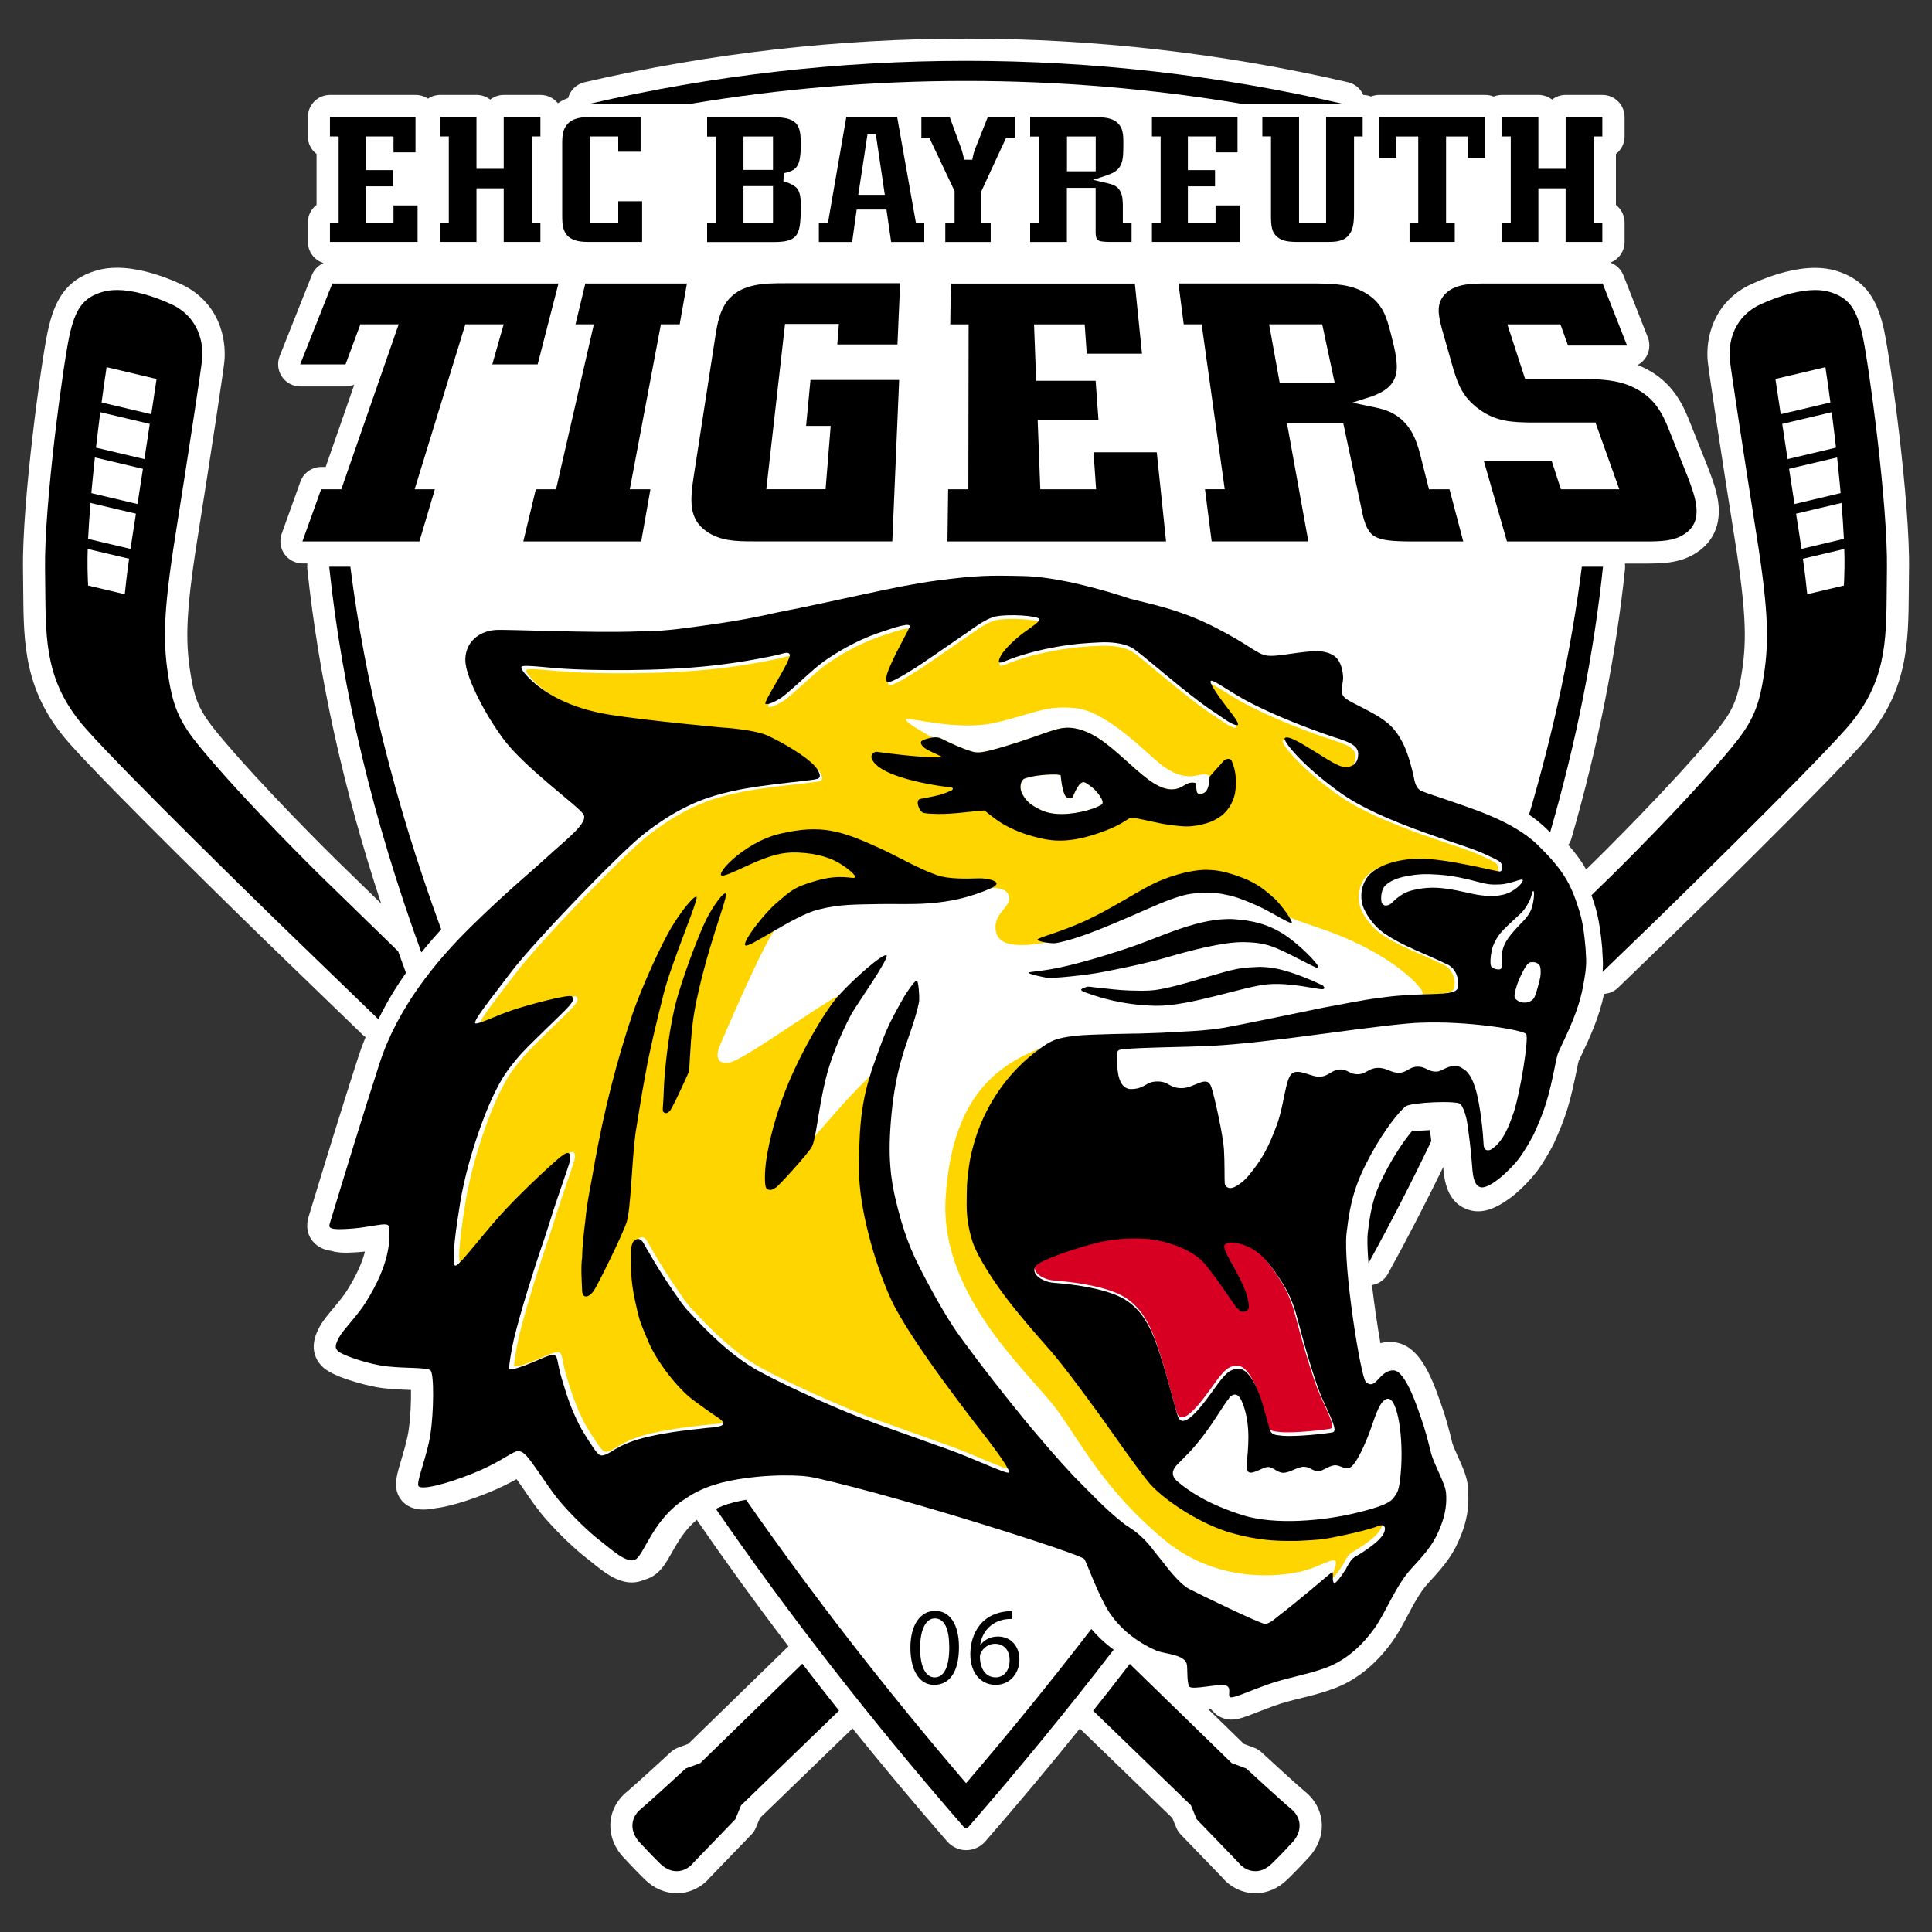
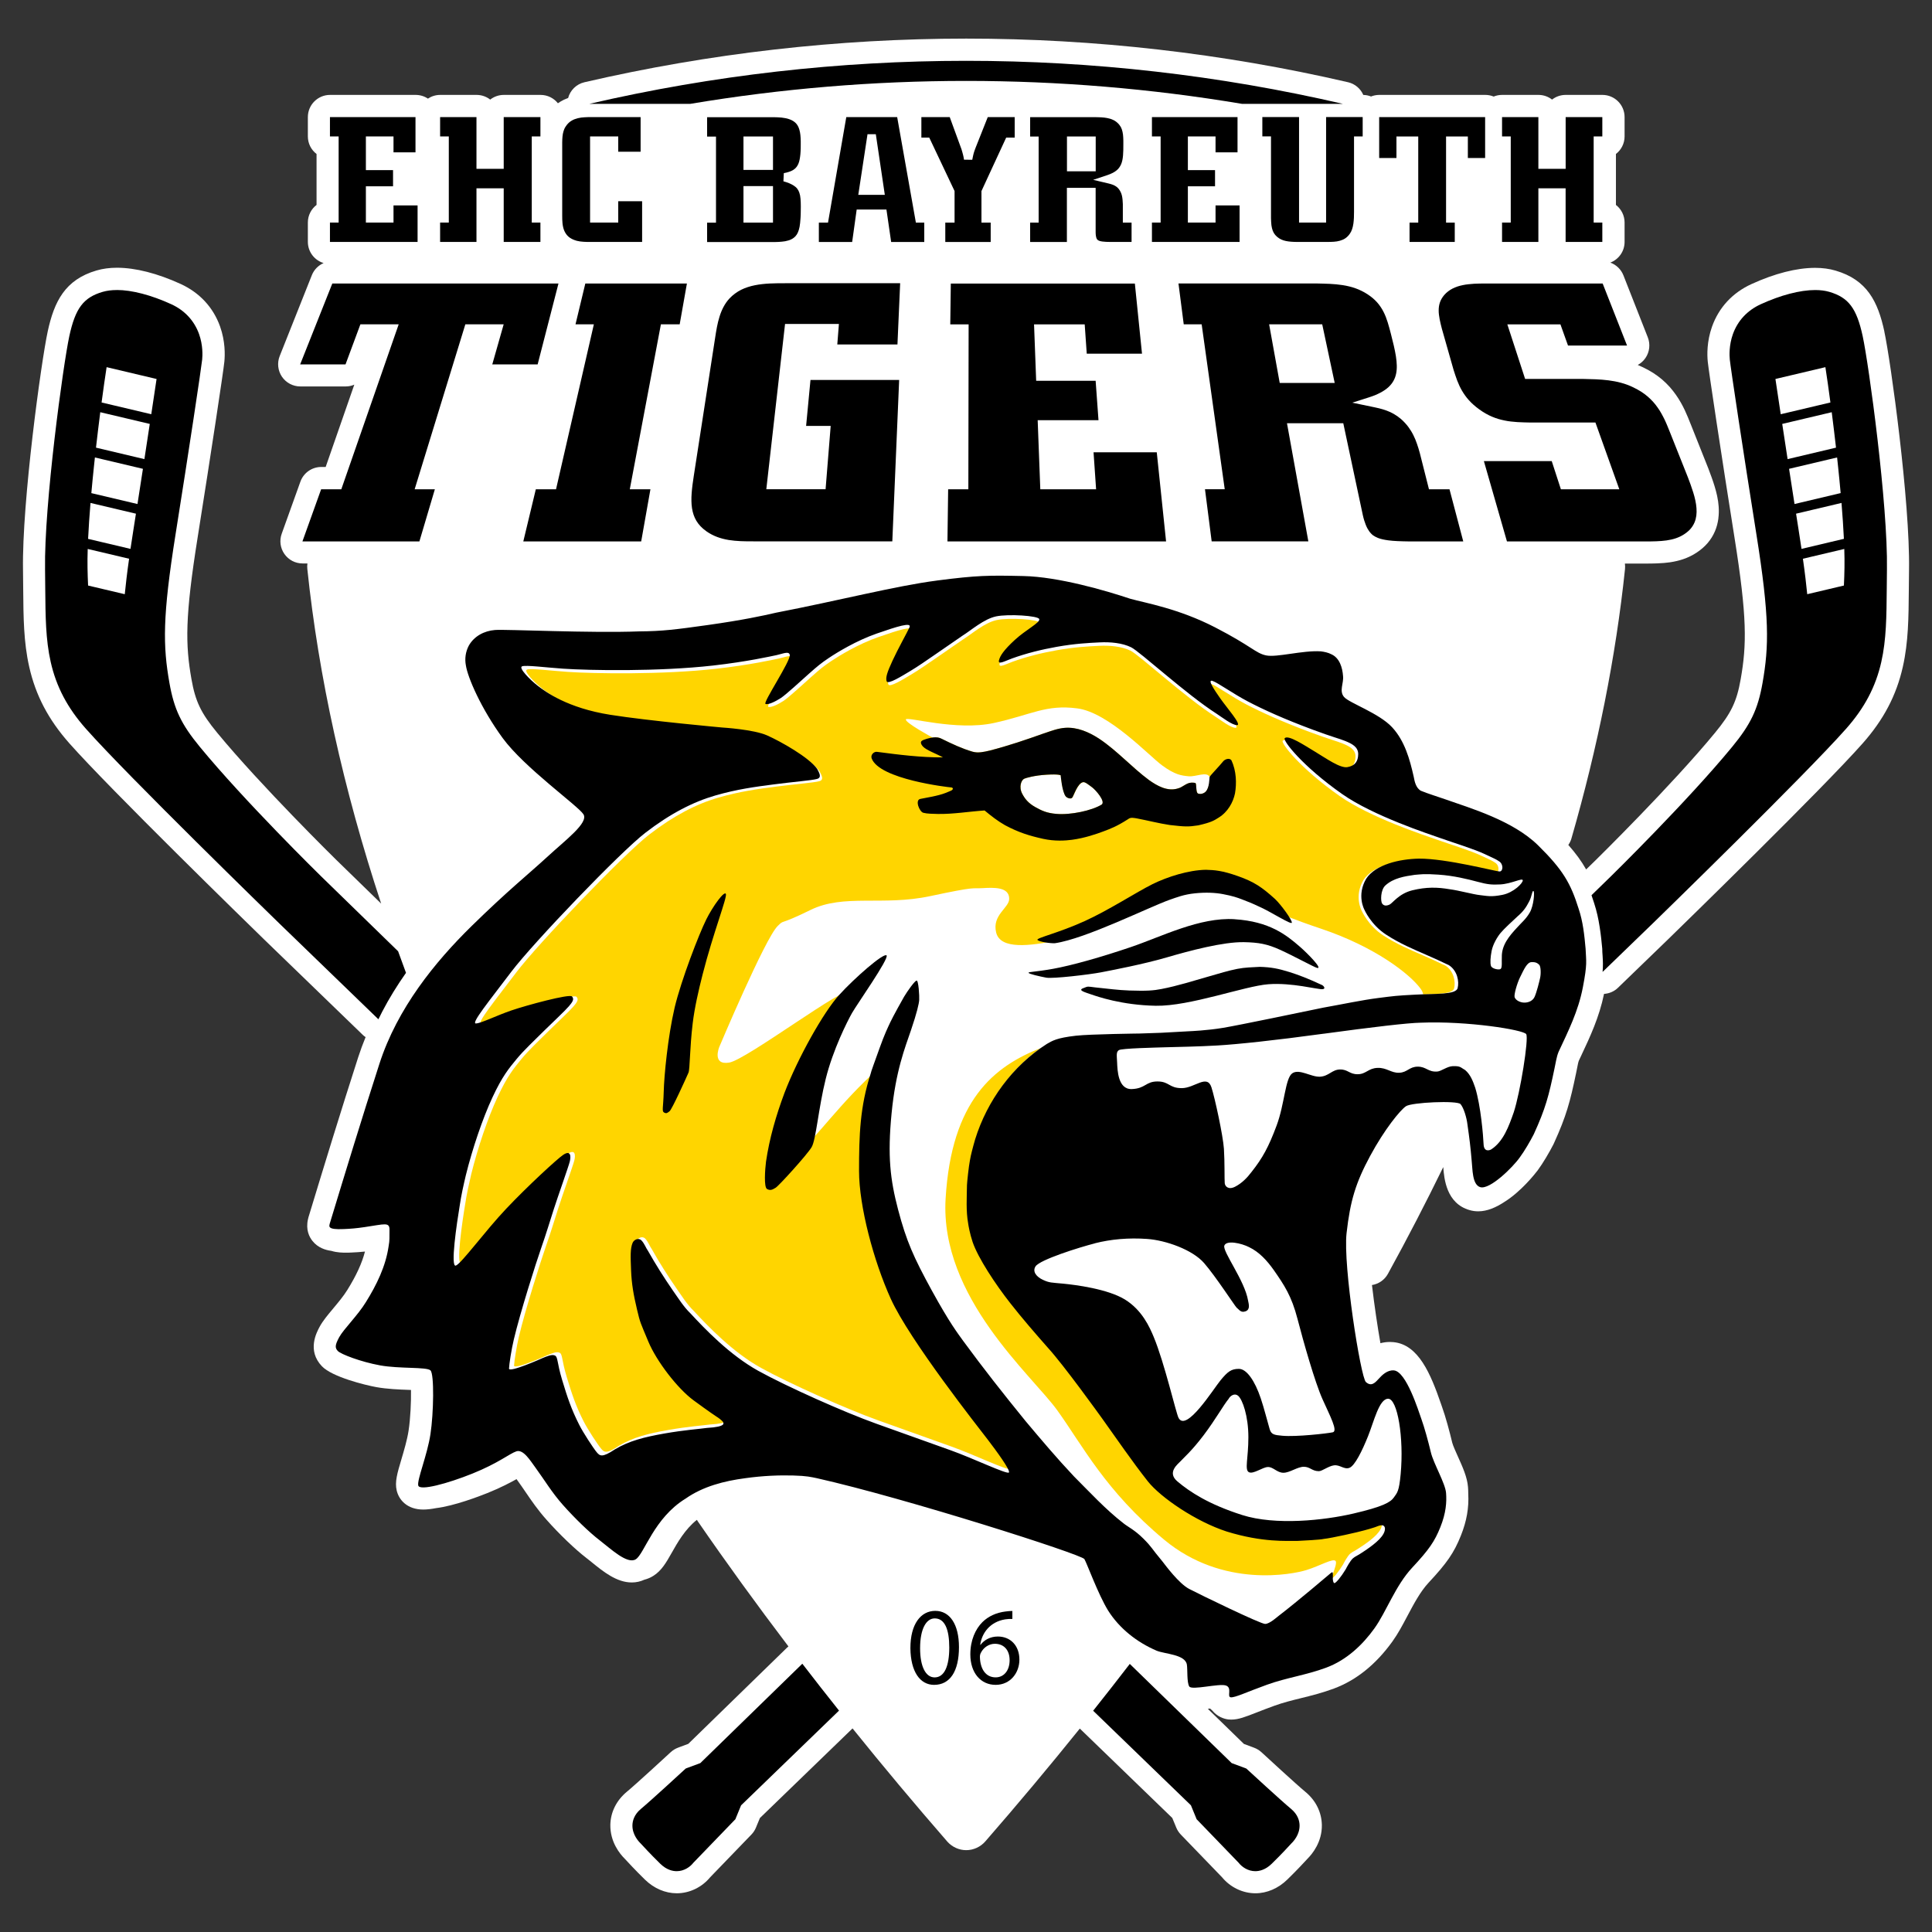
<svg xmlns="http://www.w3.org/2000/svg" id="Ebene_1" data-name="Ebene 1" viewBox="0 0 500 500">
  <rect x="0" y="0" width="500" height="500" fill="#333333" stroke="none" />
  <defs>
    <style>
      .cls-1 {
        fill: #000;
      }

      .cls-1, .cls-2, .cls-3, .cls-4 {
        stroke-width: 0px;
      }

      .cls-5 {
        isolation: isolate;
      }

      .cls-2 {
        fill: #ffd500;
      }

      .cls-3 {
        fill: #d70022;
      }

      .cls-4 {
        fill: #fff;
      }
    </style>
  </defs>
  <path class="cls-4" d="M487.67,85.78c-1.67-7.72-4.46-13.36-12.64-15.75-1.58-.47-3.36-.71-5.27-.71h0c-4.78,0-10.47,1.45-16.48,4.2-4.9,2.24-8.43,6.04-10.2,10.99-1.38,3.86-1.29,7.37-1.11,9.12.24,2.4,3.54,24.28,6.91,45.46,3.3,20.7,3.18,27.76,1.61,36.67-1.02,5.8-2.45,8.79-6.66,13.9-11.26,13.68-30.66,32.74-30.85,32.93l-2.49,2.42c-1.22-2.16-2.7-4.18-4.61-6.34.35-.5.63-1.06.8-1.66,6.84-23.69,11.51-47.16,13.87-69.75.05-.47.03-.95-.03-1.41h5.27c.95,0,2.05,0,3.11-.05,1.27-.05,2.3-.14,3.24-.27,1.29-.19,2.41-.46,3.45-.81,1.26-.43,2.43-1,3.49-1.7,1.07-.7,2.03-1.53,2.83-2.45.81-.95,1.46-1.99,1.93-3.11.43-1.02.71-2.08.87-3.25v-.09c.13-.96.15-1.97.08-3-.05-.84-.19-1.76-.4-2.79-.17-.79-.39-1.62-.67-2.54-.24-.77-.49-1.54-.77-2.3-.26-.7-.51-1.38-.76-2.05l-.03-.09-4.65-11.68-.04-.09c-.21-.52-.42-1.06-.64-1.59-.23-.55-.51-1.19-.82-1.86-.35-.73-.67-1.35-1.01-1.94-.38-.68-.82-1.37-1.3-2.05-.46-.65-.98-1.31-1.53-1.94l-.06-.07c-.63-.69-1.24-1.29-1.89-1.85l-.04-.04c-.74-.63-1.49-1.18-2.28-1.69l-.04-.03c-.82-.52-1.71-1.01-2.63-1.45-.45-.22-.91-.42-1.38-.62.79-.43,1.48-1.04,2-1.81,1.07-1.57,1.29-3.56.6-5.33l-6.31-16.05c-.62-1.57-1.87-2.75-3.39-3.3,2.16-.82,3.69-2.91,3.69-5.36v-5.01c0-1.85-.88-3.5-2.24-4.55v-13.19c1.36-1.05,2.24-2.7,2.24-4.55v-5c0-3.17-2.57-5.74-5.74-5.74h-9.5c-1.33,0-2.56.45-3.53,1.21-.97-.76-2.2-1.21-3.53-1.21h-9.4c-.77,0-1.51.15-2.18.43-.67-.28-1.41-.43-2.18-.43h-27.43c-.75,0-1.47.15-2.13.41-.62-.25-1.3-.39-2-.4-.71-1.61-2.13-2.87-3.95-3.29-32.35-7.49-65.59-11.29-98.81-11.29s-66.45,3.8-98.8,11.29c-2.12.49-3.71,2.11-4.24,4.1-.07.02-.15.05-.22.07-.56.2-1.1.46-1.62.76-.28.16-.54.33-.8.51-1.05-1.32-2.67-2.16-4.49-2.16h-9.5c-1.33,0-2.55.45-3.53,1.21-.97-.76-2.2-1.21-3.53-1.21h-9.41c-1.18,0-2.27.36-3.18.96-.91-.61-2.01-.96-3.18-.96h-22.15c-3.17,0-5.74,2.57-5.74,5.74v5c0,1.86.88,3.51,2.25,4.55v13.18c-1.37,1.05-2.25,2.7-2.25,4.55v5.01c0,2.59,1.72,4.78,4.08,5.49-1.36.59-2.48,1.7-3.05,3.14l-8.32,20.93c-.7,1.77-.48,3.77.58,5.34,1.07,1.57,2.85,2.52,4.75,2.52h11.74c.79,0,1.55-.16,2.24-.46l-7.41,21.3h-1.14c-2.42,0-4.58,1.52-5.4,3.8l-4.84,13.49c-.63,1.76-.37,3.71.71,5.24,1.07,1.53,2.82,2.44,4.69,2.44h1.26c-.07.46-.08.94-.03,1.41,2.93,27.96,9.35,57.04,19.11,86.62l-11.6-11.3c-.19-.18-19.58-19.24-30.84-32.92-4.21-5.11-5.64-8.1-6.66-13.9-1.57-8.91-1.69-15.98,1.61-36.67,3.37-21.18,6.68-43.06,6.91-45.46.17-1.75.26-5.25-1.11-9.11-1.77-4.95-5.3-8.75-10.2-11-6.01-2.75-11.71-4.2-16.48-4.2-1.91,0-3.69.24-5.29.71-8.16,2.38-10.95,8.02-12.63,15.75-1.67,7.69-6.69,44.22-6.4,61.7.03,1.72.04,3.38.05,4.99.06,7.38.11,13.72,1.55,20.11,1.66,7.4,4.98,13.71,10.43,19.86,10.53,11.87,46.23,46.69,50.27,50.62l.04.04,25.67,24.83c.2.19.42.35.65.51-.7,1.71-1.34,3.43-1.9,5.16-4.59,14.23-8.55,27.19-12.88,41.44-.06.19-.1.38-.14.57-.59,2.68.32,4.52,1.19,5.6,1.38,1.72,3.29,2.33,4.85,2.54,1.54.47,3,.47,3.85.47.33,0,.84,0,1.41-.04,1.19-.05,2.24-.12,3.46-.25-.77,3-2.26,6.24-4.61,10.01l-.03.04c-.89,1.45-2.31,3.15-3.56,4.65-1.45,1.73-2.69,3.22-3.5,4.7-.84,1.55-3.34,6.2.55,10.28,2.67,2.8,11.26,4.89,14.06,5.4,2.81.51,5.95.63,8.47.72.17,0,.35.01.53.02.05,2.99-.14,7.4-.63,10.56-.36,2.34-1.15,5.02-1.85,7.38-1.09,3.66-1.74,5.86-1.22,8.08.55,2.37,2.65,4.93,6.89,4.93.98,0,2.11-.14,3.3-.37,4.71-.57,11.19-3.06,13.26-3.89,3.25-1.31,5.73-2.59,7.56-3.61.1.13.2.28.29.4.72.99,1.39,1.96,2.08,2.98,1.55,2.27,3.15,4.62,5.4,7.14,3.33,3.76,7.38,7.63,10.29,9.87.42.33.88.7,1.37,1.09,3.04,2.47,6.48,5.26,10.41,5.26,1.14,0,2.24-.25,3.24-.71.82-.21,1.6-.54,2.31-.99,2.15-1.34,3.36-3.48,4.76-5.95,1.5-2.66,3.47-6.14,6.53-8.56.07.13.15.26.23.38,7.42,10.77,15.26,21.58,23.46,32.38-.14.11-.27.22-.39.35l-25.53,24.87-2.13.79-.5.19c-.7.26-1.34.65-1.89,1.15l-.4.36-.07.07c-.56.52-8.54,7.88-10.9,9.83-2.69,2.22-4.21,5.26-4.28,8.55-.07,4.46,2.46,7.54,3.74,8.8.54.59,2.68,2.92,5.2,5.38,2.34,2.29,5.27,3.55,8.25,3.55,3.29,0,6.49-1.54,8.63-4.13l10.33-10.7.34-.35c.53-.54.94-1.18,1.22-1.88l.18-.44.82-1.98,23.97-23.19c7.89,9.8,16.06,19.56,24.5,29.26l.06.07c1.25,1.38,3.02,2.18,4.86,2.18s3.68-.82,4.92-2.24c8.41-9.66,16.6-19.44,24.48-29.23l23.93,23.14.82,1.98.18.45c.28.7.7,1.34,1.22,1.88l.36.37,10.31,10.68c2.14,2.59,5.34,4.13,8.63,4.13,2.98,0,5.92-1.27,8.26-3.56,2.52-2.45,4.68-4.8,5.2-5.37,1.27-1.26,3.8-4.35,3.73-8.76-.07-3.32-1.59-6.36-4.29-8.58-2.3-1.9-10.12-9.11-10.93-9.86l-.43-.39c-.55-.5-1.19-.89-1.89-1.15l-.5-.19-2.13-.79-9.34-9.09c.19-.02.39-.05.58-.07.18.19.38.36.58.53,1.23,1.53,3.01,2.18,4.21,2.3.23.02.46.03.7.03,1.85,0,3.55-.66,6.63-1.87,1.31-.51,2.79-1.09,4.54-1.72,2.24-.81,4.49-1.37,6.88-1.96,2.72-.67,5.52-1.37,8.53-2.49,5.77-2.15,10.86-6.25,15.13-12.19,1.44-2,2.62-4.24,3.88-6.61,1.64-3.09,3.33-6.28,5.44-8.55,4.81-5.16,6.62-7.79,8.4-12.25,1.49-3.72,2.09-7.17,1.9-10.81,0-.64-.03-1.24-.07-1.75-.2-2.53-1.37-5.13-2.61-7.88-.45-1-1.29-2.86-1.46-3.56-.67-2.8-1.71-6.72-2.65-9.3-.07-.18-.16-.45-.27-.78-2.67-7.74-5.81-15.33-12.28-15.96-.3-.03-.6-.05-.92-.05-.89,0-1.71.12-2.47.32-.74-4.2-1.58-9.82-2.19-15.05,1.71-.27,3.26-1.31,4.13-2.9,5.06-9.2,9.85-18.47,14.32-27.63.22,3,.8,9.44,6.84,11.14.71.21,1.46.31,2.23.31,2.3,0,4.62-1.02,6.72-2.41,4.35-2.69,7.98-7.32,8.63-8.17h0c1.41-1.9,3.08-4.76,4.09-6.75l.11-.23c3.26-7.14,4.22-10.85,5.75-18.17.11-.49.21-.98.3-1.48.13-.7.26-1.36.42-1.78l.63-1.34c2.29-4.86,4.64-9.89,5.89-15.94,1.32-.09,2.6-.61,3.6-1.58l12.99-12.56c4.06-3.95,39.75-38.75,50.31-50.66,5.45-6.15,8.77-12.46,10.43-19.86,1.44-6.39,1.49-12.73,1.55-20.07,0-1.65.02-3.31.05-5.03.29-17.48-4.74-54.01-6.4-61.7Z" />
  <g id="Ebene_1-2" data-name="Ebene_1">
    <path id="path3229" class="cls-1" d="M22.8,139.46c.14-2.89.35-6.03.62-9.3l11.76,2.78-.65,4.15c-.28,1.78-.54,3.43-.76,4.96,0,0-10.97-2.59-10.97-2.59ZM24.84,115.86c.36-3.16.74-6.26,1.11-9.18l12.81,3.03-1.39,9.11s-12.53-2.97-12.53-2.97ZM26.29,104.16c.45-3.42.9-6.53,1.3-9.14l12.93,3.06c-.36,2.43-.82,5.52-1.37,9.12,0,0-12.86-3.04-12.86-3.04ZM22.8,151.54c-.07-1.5-.13-3.04-.15-4.63-.03-1.46,0-3.09.05-4.84l10.71,2.53c-.27,1.88-.49,3.56-.67,5.08-.17,1.44-.32,2.8-.45,4.1l-9.48-2.24h0ZM23.64,127.62c.2-2.2.41-4.45.65-6.69l.27-2.54,12.43,2.94-1.41,9.11-11.94-2.82h0ZM282.92,442.75l25.29,24.46,1.28,3.12.19.48.36.37,10.51,10.89c.82,1.06,2.38,2.19,4.32,2.19,1.04,0,2.62-.33,4.25-1.92,2.49-2.42,4.64-4.77,5.08-5.26.57-.54,2.17-2.29,2.13-4.69-.02-1.12-.42-2.77-2.2-4.25-2.61-2.16-11.11-10.01-11.2-10.09l-.4-.36-.5-.19-3.27-1.21-26.37-25.67c-3.11,4.04-6.27,8.09-9.49,12.13ZM30.24,75.06c-1.36,0-2.59.16-3.66.47-4.98,1.45-7.08,4.24-8.64,11.46-1.58,7.3-6.55,43.63-6.28,60.39.03,1.74.04,3.42.05,5.05.06,7.02.1,13.09,1.41,18.88,1.44,6.41,4.34,11.91,9.13,17.31,10.74,12.12,48.41,48.79,50.01,50.34l25.67,24.83c.32-.66.65-1.31.98-1.96,1.83-3.52,3.92-6.88,6.16-10.06-.69-1.86-1.37-3.72-2.04-5.58l-20.03-19.5c-.2-.19-19.77-19.4-31.27-33.39-4.85-5.89-6.68-9.76-7.88-16.55-1.69-9.58-1.83-17.06,1.6-38.57,3.43-21.52,6.66-43.03,6.87-45.13.1-1.02.23-3.71-.81-6.61-1.24-3.45-3.72-6.12-7.19-7.71-5.18-2.37-10.19-3.68-14.09-3.68ZM477.2,139.46c-.14-2.88-.35-6.03-.62-9.3l-11.76,2.78.65,4.14c.28,1.78.54,3.43.76,4.97l10.97-2.6h0ZM475.16,115.86c-.36-3.16-.74-6.26-1.11-9.18l-12.81,3.03,1.39,9.11,12.53-2.97h0ZM473.71,104.16c-.45-3.42-.9-6.53-1.3-9.14l-12.93,3.06c.36,2.43.82,5.52,1.37,9.12l12.86-3.04ZM477.2,151.54c.07-1.49.13-3.04.15-4.63.03-1.46,0-3.09-.05-4.84l-10.71,2.53c.27,1.88.49,3.56.67,5.08.17,1.45.32,2.8.45,4.1l9.48-2.24h0ZM476.36,127.62c-.2-2.2-.41-4.45-.65-6.69l-.27-2.54-12.43,2.94,1.41,9.11,11.94-2.83ZM217.12,442.72l-25.33,24.5-1.28,3.11-.19.48-.36.37-10.51,10.89c-.82,1.06-2.38,2.19-4.32,2.19-1.04,0-2.62-.33-4.25-1.92-2.49-2.43-4.64-4.77-5.08-5.26-.57-.54-2.17-2.29-2.13-4.69.02-1.12.42-2.77,2.2-4.25,2.61-2.16,11.11-10.01,11.2-10.09l.4-.36.5-.19,3.27-1.21,26.4-25.72c3.11,4.05,6.28,8.09,9.5,12.14h0ZM469.76,75.06c1.36,0,2.59.16,3.66.47,4.98,1.46,7.08,4.24,8.64,11.46,1.58,7.3,6.55,43.63,6.28,60.39-.03,1.74-.04,3.42-.05,5.05-.06,7.02-.1,13.09-1.41,18.88-1.44,6.41-4.34,11.91-9.13,17.31-10.74,12.12-48.41,48.79-50.01,50.35l-12.99,12.56c.14-1.64.09-2.75,0-4.18-.05-.6-.09-1.24-.09-1.83-.06-.72-.14-1.54-.27-2.67-.09-.84-.22-1.8-.4-2.97-.17-1.08-.36-2.12-.58-3.07-.24-1.03-.51-2.05-.84-3.05-.23-.72-.46-1.41-.69-2.08l5.11-4.98c.2-.19,19.77-19.4,31.27-33.39,4.85-5.89,6.68-9.76,7.88-16.55,1.69-9.58,1.83-17.06-1.6-38.57-3.43-21.52-6.66-43.03-6.87-45.13-.1-1.02-.23-3.71.81-6.61,1.24-3.45,3.72-6.12,7.19-7.71,5.18-2.37,10.19-3.68,14.09-3.68h0Z" />
    <path id="path3265" class="cls-1" d="M250.03,15.74c32.72,0,65.44,3.71,97.52,11.14h-26.11c-23.63-3.96-47.52-5.94-71.41-5.94s-47.76,1.98-71.4,5.94h-26.11c32.07-7.43,64.79-11.14,97.51-11.14h0Z" />
    <path id="path3301" class="cls-1" d="M345.42,99.11l-3.23-15.17h-13.74l.2,1.11,2.54,14.06h14.23ZM200.05,43.98v-8.66h-7.64v8.66h7.64ZM276.13,36.4v-1.08h7.44v9.01h-7.44v-7.93h0ZM222.12,50.43h6.87l-2.33-15.7h-2.15s-2.39,15.7-2.39,15.7h0ZM200.05,57.61v-9.45h-7.64v9.45h7.64ZM205.31,47.96c.22.14.41.28.58.42.17.14.31.3.43.45.12.16.22.32.32.5.09.18.17.37.24.58.07.2.13.44.18.68.05.25.08.52.11.81.03.29.05.61.06.94.01.33.02.68.02,1.07,0,.6,0,1.15-.02,1.67,0,.51-.03.98-.06,1.42-.02.43-.06.83-.1,1.2-.04.37-.09.7-.14,1-.06.3-.12.57-.2.81-.07.24-.15.45-.24.65-.08.19-.18.37-.28.53-.11.16-.22.31-.35.45-.16.17-.34.33-.52.46-.19.14-.39.26-.61.36-.21.11-.45.2-.71.27-.25.08-.52.14-.81.2-.27.05-.55.08-.85.11-.29.03-.6.05-.91.07-.32,0-.65.02-.98.03-.34,0-.68,0-1.03,0h-16.44v-5.01h2.3v-22.29h-2.3v-5.01h16.08s.05,0,.07,0h.14c.33,0,.67,0,1.01,0,.33,0,.67.01,1,.03.33.02.66.04.97.07.32.04.63.08.93.14.33.06.63.13.92.23s.55.2.81.33c.25.13.47.27.68.43.2.16.39.34.55.54.11.14.21.28.3.44s.17.32.24.5c.07.18.14.37.19.57.06.2.11.41.15.64.04.22.07.46.1.7.03.25.05.5.06.77.01.27.03.54.03.82,0,.29,0,.58,0,.88,0,.63,0,1.22-.04,1.76-.03.54-.07,1.03-.14,1.47-.06.44-.14.84-.24,1.19s-.22.65-.37.91c-.07.13-.15.26-.23.37-.08.12-.17.22-.27.33s-.2.2-.32.29c-.12.09-.24.18-.38.27-.14.08-.29.16-.46.24-.16.07-.35.14-.55.21-.2.07-.41.14-.64.19-.23.06-.48.11-.74.16l-.1,2.11c.28.07.54.15.79.24.25.08.47.17.68.25.21.09.4.18.58.27.18.09.34.18.49.27h0ZM144.53,73.38l-5.39,20.93h-11.74l2.95-10.37h-9.92l-13.12,42.69h5.23l-4,13.49h-30.27l4.84-13.49h5.22l14.85-42.69h-9.91l-3.85,10.37h-11.74l8.32-20.93s58.53,0,58.53,0ZM414.68,30.31v5h-2.24v22.29h2.24v5.01h-9.5v-13.87s-7.05,0-7.05,0v13.87h-9.4v-5.01h2.25v-22.29h-2.25v-5h9.4v13.38h7.06v-13.38h9.5,0ZM384.35,30.31v10.58h-4.47v-5.57h-5.64v22.29h2.25v5.01h-11.7v-5.01h2.25v-22.29h-5.64v5.57h-4.47v-10.58h27.43,0ZM320.27,30.31v9.11h-5.69v-4.11h-7.16v8.72h7.03v4.18h-7.03v9.39h7.16v-4.44h6.22v9.45h-22.68v-5.01h2.25v-22.29h-2.25v-5h22.15,0ZM290.59,57.61v-4.78c-.02-.39-.03-.76-.07-1.11-.03-.35-.08-.69-.15-1.02-.07-.33-.18-.64-.32-.95-.14-.31-.32-.6-.55-.89-.1-.12-.2-.23-.3-.32-.1-.09-.2-.18-.31-.25-.1-.08-.21-.14-.32-.2-.11-.07-.22-.12-.34-.18-.11-.05-.23-.1-.36-.14-.13-.04-.26-.08-.39-.13-.13-.03-.27-.07-.41-.11-.14-.04-.3-.07-.45-.11l-3.71-.88,3.62-1.2c.56-.19,1.04-.39,1.45-.6.4-.21.74-.43,1.02-.67.28-.23.51-.48.69-.75.19-.27.34-.55.47-.85.13-.31.23-.65.31-1.03.08-.37.13-.78.17-1.22.04-.44.06-.91.07-1.42.01-.5.01-1.04.01-1.61,0-.28,0-.55,0-.82,0-.27-.01-.54-.03-.79-.01-.26-.03-.51-.06-.75-.03-.25-.07-.48-.12-.7s-.11-.44-.18-.65c-.07-.21-.16-.41-.26-.6-.11-.19-.23-.37-.37-.55s-.3-.36-.49-.53c-.19-.17-.38-.33-.58-.46s-.41-.25-.63-.34c-.22-.1-.44-.19-.68-.26-.23-.07-.47-.13-.72-.18-.25-.06-.5-.09-.75-.12-.26-.03-.52-.05-.78-.07-.26-.02-.53-.02-.8-.03s-.54-.01-.8-.02h-16.87v5.01h2.2v22.29h-2.2v5.01h9.51v-14.02h7.44v11.52c0,.18,0,.35.02.5,0,.15.03.3.05.42.02.13.04.24.07.34.02.1.05.19.08.26.03.07.07.14.09.19.03.06.07.1.1.14.03.04.07.08.11.11.04.03.08.07.13.09.1.07.24.13.43.19.19.06.41.1.69.14.27.03.59.06.94.08.36.02.75.03,1.19.03h5.4v-5.01h-2.29,0ZM262.6,30.31h-6.97l-3.14,7.91c-.13.35-.23.62-.32.87-.03.08-.06.17-.08.25-.05.14-.08.27-.12.4-.03.13-.07.26-.1.41-.01.06-.02.12-.04.18,0,.03,0,.06-.02.09-.05.26-.11.55-.19.93l-2.13-.02c-.01-.07-.02-.14-.04-.21,0-.07-.02-.13-.03-.19-.02-.12-.04-.23-.06-.33-.04-.21-.08-.39-.13-.57-.02-.07-.03-.14-.06-.21-.03-.12-.06-.24-.1-.38-.07-.22-.14-.47-.23-.79l-3.05-8.34h-7.34v5.3h2.04l6.55,13.83v8.17h-2.4v5.01h11.75v-5.01h-2.39v-8.16l2.02-4.38,4.38-9.46h2.2v-5.3h0ZM237.03,57.61h2.17v5.01h-8.57l-1.22-8.4h-7.7l-1.17,8.4h-8.62v-5.01h2.37l4.73-27.3h13.17l4.84,27.3h0ZM205.31,47.96h0ZM153.18,30.31h12.61v8.96h-5.79v-3.96h-7.29v22.29h7.29v-5.52h6.18v10.53h-13.33c-.33,0-.65,0-.96,0-.31,0-.62-.02-.92-.04-.3-.02-.6-.06-.88-.09-.29-.04-.58-.1-.86-.17-.49-.14-.9-.3-1.26-.49s-.65-.39-.9-.62c-.25-.23-.46-.47-.63-.74-.18-.26-.32-.54-.44-.83-.12-.29-.21-.6-.28-.92-.07-.32-.12-.64-.15-.97-.03-.33-.05-.65-.06-.97-.01-.32-.01-.63-.01-.93v-18.27c0-.26,0-.51,0-.75,0-.25,0-.5.02-.74,0-.24.02-.47.05-.71.02-.23.05-.46.09-.68.04-.22.09-.43.15-.64.06-.21.13-.41.21-.61.08-.2.19-.4.3-.58.12-.2.25-.38.4-.57.2-.24.4-.45.61-.63.22-.19.44-.34.68-.47.24-.14.48-.26.74-.35.26-.1.53-.18.81-.25.27-.07.55-.12.84-.16.29-.03.59-.07.89-.08.31-.02.61-.03.93-.04.31,0,.63,0,.95,0h0ZM139.86,30.31v5h-2.24v22.29h2.24v5.01h-9.5v-13.87h-7.05v13.87h-9.41v-5.01h2.25v-22.29h-2.25v-5h9.41v13.38h7.05v-13.38s9.5,0,9.5,0ZM107.53,30.31v9.11h-5.69v-4.11h-7.15v8.72h7.03v4.18h-7.03v9.39h7.15v-4.44h6.23v9.45h-22.68v-5.01h2.25v-22.29h-2.25v-5h22.15,0ZM352.66,30.31v5h-2.24v19.51c0,.51,0,1.04-.03,1.55-.02.52-.07,1.04-.14,1.53s-.18.97-.33,1.41c-.14.43-.34.83-.58,1.17-.18.26-.36.49-.56.68-.19.2-.4.36-.61.51-.21.14-.44.27-.67.37-.23.1-.48.19-.74.26-.24.07-.49.12-.75.17-.26.04-.52.07-.79.09-.27.02-.53.04-.8.04-.27,0-.53.01-.79.01h-8.19c-.23,0-.46-.01-.68-.02-.23-.01-.46-.02-.68-.04-.22-.02-.44-.04-.65-.07-.22-.03-.43-.07-.64-.11-.2-.05-.4-.1-.61-.16-.2-.07-.39-.14-.58-.22-.19-.09-.37-.19-.55-.3-.18-.12-.36-.25-.54-.4-.19-.17-.35-.33-.49-.49-.14-.17-.26-.34-.37-.53-.1-.18-.19-.37-.27-.57-.07-.21-.14-.42-.2-.66-.06-.23-.1-.49-.14-.76-.03-.27-.06-.55-.07-.86-.02-.3-.03-.62-.04-.96,0-.34,0-.7,0-1.07v-20.09h-2.24v-5h9.5v27.3h7v-27.3h9.46ZM293.7,73.38l1.85,18.16h-14.3l-.53-7.59h-13.11l.55,14.6h15.39l.74,10.2h-15.74l.68,17.88h14.44l-.66-9.58h16.36l2.41,23.07h-56.58l.18-13.49h5.23l.07-42.69h-4.75l.14-10.56h47.64ZM384.54,73.38h30.23l6.31,16.05h-15.28l-1.96-5.48h-13.74l4.6,14.12h15.09c1.06.02,2.13.04,3.21.09,1.08.05,2.17.13,3.26.27,1.09.14,2.18.34,3.25.63,1.08.29,2.15.68,3.19,1.19.75.36,1.43.74,2.05,1.13.62.4,1.18.82,1.69,1.26.51.44.97.9,1.4,1.37.42.47.81.96,1.16,1.47.36.5.69,1.02.98,1.55.3.53.57,1.06.83,1.59.26.54.49,1.08.71,1.61.22.53.43,1.06.64,1.58l4.65,11.68c.24.64.49,1.29.73,1.96.24.67.47,1.35.68,2.03.21.68.4,1.37.54,2.05.14.68.25,1.35.29,2,.05.66.04,1.29-.04,1.91-.08.61-.23,1.21-.47,1.77-.24.57-.57,1.11-1,1.62-.44.51-.99.98-1.66,1.42-.68.45-1.4.79-2.16,1.05-.76.26-1.57.44-2.42.56-.84.12-1.73.18-2.65.22-.92.04-1.89.04-2.88.04h-35.77l-5.97-20.79h17.56l2.37,7.3h15.12l-6.18-17.28h-16.79c-.56-.01-1.13-.02-1.69-.04-.56-.01-1.12-.04-1.68-.07-.55-.04-1.11-.08-1.67-.15-.55-.06-1.1-.14-1.65-.26-.54-.11-1.09-.24-1.64-.4-.54-.17-1.08-.35-1.63-.59-.54-.23-1.09-.49-1.64-.81-.55-.31-1.1-.67-1.67-1.08-.55-.4-1.04-.79-1.49-1.19s-.85-.8-1.21-1.2c-.36-.4-.69-.81-.98-1.22-.3-.41-.56-.83-.81-1.25-.24-.42-.47-.85-.67-1.29-.2-.43-.39-.88-.56-1.32-.17-.45-.33-.9-.48-1.36-.15-.46-.3-.92-.45-1.38l-3.04-10.69c-.11-.42-.21-.84-.31-1.24-.1-.4-.19-.81-.26-1.2-.08-.39-.14-.77-.18-1.15-.05-.37-.07-.74-.07-1.09s.02-.71.07-1.06c.05-.34.13-.68.24-1.01.11-.33.25-.66.44-.98.19-.33.41-.64.68-.96.31-.36.65-.68,1.02-.96.36-.28.75-.52,1.16-.73.41-.2.84-.38,1.28-.53.45-.14.91-.27,1.39-.36.47-.1.95-.17,1.43-.22.49-.06.98-.1,1.48-.13.5-.03,1-.05,1.49-.05.5,0,1-.01,1.49-.01h0ZM369.79,126.63h5.34l3.56,13.49h-14.06c-.53,0-1.04-.01-1.52-.03-.49-.01-.95-.03-1.4-.05-.45-.02-.87-.05-1.28-.08-.4-.03-.78-.07-1.14-.12-.27-.03-.53-.07-.77-.12-.25-.04-.48-.09-.7-.14-.22-.05-.43-.1-.62-.16-.2-.06-.39-.12-.56-.19-.26-.1-.49-.21-.71-.33-.21-.11-.41-.24-.6-.37-.18-.14-.35-.29-.51-.47s-.33-.36-.48-.58c-.15-.22-.31-.47-.46-.74-.15-.28-.29-.59-.43-.94-.14-.34-.27-.72-.4-1.14-.13-.41-.24-.86-.35-1.34l-5.06-23.79h-14.57l5.53,30.57h-25.02l-1.73-13.49h5.11l-5.97-42.68h-4.64l-1.36-10.57h35.8c.54.01,1.09.02,1.65.04.55,0,1.12.03,1.68.06.56.03,1.13.07,1.69.12.56.06,1.12.13,1.68.21s1.11.2,1.66.33,1.09.29,1.62.48c.54.19,1.07.41,1.59.67s1.04.54,1.55.88c.51.33.97.68,1.39,1.03.41.36.79.72,1.12,1.1.34.38.63.77.9,1.17.27.4.52.82.74,1.26.22.43.42.88.6,1.34.18.46.34.93.49,1.41.15.48.3.97.43,1.48.13.5.27,1.01.4,1.52.27,1.05.52,2.05.74,3,.22.96.4,1.87.54,2.72.13.87.22,1.68.23,2.43.02.76-.04,1.47-.18,2.12-.07.33-.16.65-.27.95-.12.31-.25.61-.41.89-.16.29-.34.56-.56.83-.21.27-.46.53-.73.79-.28.25-.59.5-.94.74-.34.24-.73.47-1.15.69-.42.23-.89.44-1.4.66-.51.2-1.07.4-1.67.59l-4.2,1.34,4.85,1.01c.35.07.71.14,1.05.22s.68.15,1.02.23c.34.08.66.18.99.27.33.1.65.2.96.32.32.12.63.24.95.39.31.14.61.3.92.48.31.18.62.37.93.59.31.22.63.47.95.74.37.33.71.66,1.02,1s.6.68.85,1.02c.26.35.49.7.71,1.05.22.35.41.72.6,1.08.18.37.35.74.51,1.12.15.38.3.77.43,1.15.13.39.27.79.39,1.19s.24.8.35,1.22l2.35,9.3h0ZM203.26,73.29h29.7l-.7,15.86h-15.57l.42-5.31h-13.94l-4.85,42.78h15.34l1.32-16.39h-6.36l1.13-11.89h22.95l-1.77,41.76h-35.98c-1.1,0-2.17,0-3.24-.05-1.07-.05-2.11-.14-3.12-.3-1.02-.17-2.02-.42-2.98-.78-.96-.36-1.89-.84-2.78-1.46-.6-.42-1.1-.86-1.54-1.32-.43-.46-.79-.93-1.08-1.42-.29-.49-.53-1.01-.71-1.55-.18-.54-.32-1.1-.41-1.7-.09-.59-.14-1.22-.15-1.86-.01-.65,0-1.32.06-2.03.05-.7.13-1.42.22-2.17.09-.74.2-1.51.33-2.3l5.53-35.77c.14-.9.28-1.82.46-2.74.18-.91.39-1.82.67-2.7.27-.88.61-1.72,1.03-2.51.42-.79.92-1.52,1.53-2.18.47-.5.96-.93,1.47-1.3.51-.38,1.04-.7,1.58-.97.55-.27,1.12-.5,1.71-.69.59-.2,1.2-.35,1.84-.48.61-.12,1.23-.22,1.87-.29.64-.07,1.29-.13,1.96-.16.67-.03,1.34-.05,2.02-.06.68-.01,1.36-.01,2.05-.01h0ZM177.77,73.38l-1.87,10.56h-4.86l-8.05,42.69h5.34l-2.39,13.49h-30.51l3.24-13.49h5.23l9.79-42.69h-4.75l2.54-10.56h26.29Z" />
-     <path id="path3265_0" data-name="path3265 0" class="cls-1" d="M414.85,146.67c-2.34,22.35-6.91,45.32-13.68,68.75l-.79-.79c-1.43-1.4-3.01-2.67-4.66-3.81,6.44-21.81,11.01-43.28,13.66-64.16h5.47ZM370.42,295.3c-5.01,10.48-10.43,21.02-16.25,31.61-.05-.59-.09-1.16-.13-1.72-.17-2.59-.21-4.74-.07-6.05.22-1.9.45-3.55.72-5,.27-1.48.59-2.79.96-4.01.36-1.2.82-2.41,1.39-3.7.56-1.27,1.24-2.64,2.08-4.18.68-1.27,1.39-2.48,2.09-3.6.8-1.29,1.54-2.39,2.18-3.29.74-1.02,1.36-1.82,1.84-2.4l.35-.41v.03c-.06.08-.07.13.01.13,1.09-.07,2.42-.14,3.65-.19.28,0,.54-.03.8-.06l.24,1.7.14,1.15h0ZM288.22,426.93c-11.74,15.27-24.27,30.58-37.59,45.89-.16.19-.39.28-.61.28s-.43-.09-.6-.28c-23.93-27.51-45.32-55.01-64.15-82.33l.33-.16c.93-.44,1.86-.8,2.78-1.09,1-.32,2.07-.59,3.2-.82.5-.11,1-.2,1.5-.28,17.08,24.52,36.14,49.07,56.94,73.35,11.34-13.24,22.16-26.56,32.43-39.91l.44.51c1.17,1.32,2.41,2.52,3.69,3.58.53.44,1.08.86,1.63,1.27h0ZM109.05,246.5c-12.5-34.27-20.48-67.68-23.85-99.84h5.47c3.81,29.99,11.58,61.2,23.17,92.92l.35.95c-.7.76-1.41,1.55-2.1,2.35-1.03,1.18-2.04,2.38-3.04,3.62Z" />
    <g>
      <g class="cls-5">
        <path class="cls-1" d="M248.18,426.27c0,6.3-2.34,9.77-6.44,9.77-3.62,0-6.07-3.39-6.13-9.52,0-6.21,2.68-9.63,6.44-9.63s6.13,3.48,6.13,9.38ZM238.12,426.56c0,4.82,1.48,7.55,3.76,7.55,2.56,0,3.79-2.99,3.79-7.72s-1.17-7.55-3.76-7.55c-2.19,0-3.79,2.68-3.79,7.72Z" />
      </g>
      <g class="cls-5">
        <path class="cls-1" d="M262,418.98c-.51-.03-1.17,0-1.88.11-3.93.66-6.01,3.53-6.44,6.58h.09c.88-1.17,2.42-2.14,4.47-2.14,3.28,0,5.58,2.37,5.58,5.98,0,3.39-2.31,6.53-6.15,6.53s-6.55-3.08-6.55-7.89c0-3.65,1.31-6.53,3.13-8.35,1.54-1.51,3.59-2.45,5.93-2.74.74-.11,1.37-.14,1.82-.14v2.05ZM261.29,429.66c0-2.65-1.51-4.25-3.82-4.25-1.51,0-2.91.94-3.59,2.28-.17.28-.28.65-.28,1.11.06,3.05,1.45,5.3,4.07,5.3,2.17,0,3.62-1.8,3.62-4.45Z" />
      </g>
    </g>
    <path id="path3483" class="cls-4" d="M318.28,438.55c-.07,0-.14,0-.2,0-1.28-.13-1.19-1.43-1.15-1.99.07-.93-.02-1-.32-1.09-.09-.02-.29-.07-.74-.07-.9,0-2.21.17-3.47.34h-.03c-1.36.18-2.64.35-3.61.35-.74,0-1.54-.08-1.93-.68-.52-.79-.6-2.25-.66-4.22-.02-.71-.04-1.36-.1-1.73-.22-1.31-2.7-1.84-4.69-2.26-.98-.2-1.9-.4-2.59-.69-5.4-2.32-9.95-6.09-12.8-10.6-1.74-2.83-3.6-7.33-4.84-10.31-.52-1.24-.96-2.33-1.2-2.78-2.78-1.63-45.42-15.37-68.12-20.48l-.41-.09c-1.25-.26-2.42-.5-5.47-.59-.65-.01-1.3-.02-1.95-.02-3.45,0-6.91.24-10.27.71-6.43.85-11.16,2.47-14.92,5.09h-.02s-.02.03-.02.03c-5.17,3.16-8.04,8.24-9.94,11.6-1.11,1.96-1.9,3.38-2.83,3.95-.42.27-.91.4-1.45.4-2.18,0-4.88-2.19-7.27-4.13-.52-.42-1.01-.82-1.45-1.16-2.65-2.03-6.4-5.62-9.53-9.16-2.03-2.27-3.46-4.38-4.98-6.6-.69-1.01-1.4-2.04-2.16-3.09-.19-.25-.38-.53-.6-.82-.87-1.22-2.19-3.08-3.15-3.08-.07,0-.15.01-.23.04-.6.2-1.36.66-2.43,1.28-1.81,1.07-4.54,2.69-8.81,4.4-4.46,1.79-10.17,3.6-12.89,3.6-1.22,0-1.92-.38-2.09-1.14-.21-.89.25-2.5,1.14-5.49.71-2.37,1.58-5.32,1.99-7.97.84-5.49.86-14.43.23-15.65-.5-.27-2.85-.35-4.74-.42-2.48-.09-5.27-.2-7.72-.64-5.06-.92-10.31-2.9-11.29-3.92-1.21-1.27-.89-2.46.21-4.5.57-1.05,1.66-2.36,2.94-3.88,1.35-1.61,2.88-3.43,3.94-5.18,2.07-3.33,4.9-8.39,5.7-13.99h0s0-.03,0-.03c.21-1.16.21-1.67.2-2.67,0-.38,0-.83,0-1.4,0-.4-.05-.52-.06-.54h0s-.12-.04-.42-.04c-.57,0-1.46.14-2.67.34-.65.1-1.38.22-2.22.35-2.33.34-3.69.44-5.53.53-.4.02-.78.03-1.11.03-1.75,0-2.64-.23-3.11-.81-.43-.54-.3-1.13-.22-1.45,0-.04.01-.08.02-.12v-.05s.02-.04.02-.04c4.29-14.11,8.21-26.94,12.74-40.99,3.9-12.1,11.7-23.76,23.83-35.66,6.35-6.23,10.9-10.22,14.55-13.43,1.79-1.57,3.33-2.92,4.85-4.32.95-.88,1.95-1.75,2.92-2.61,2.96-2.6,7.01-6.16,6.27-7.31-.44-.7-2.86-2.72-5.42-4.86-4.94-4.13-11.71-9.79-15.26-14.65-5.24-7.18-9.05-15.43-9.58-18.98-.38-1.91-.07-3.91.84-5.62,1.46-2.56,4.14-4.16,7.37-4.41.28-.02.73-.03,1.37-.03,1.73,0,4.66.08,8.37.18,1.02.02,2.09.05,3.2.08,5,.13,10.84.26,16.22.26,3.05,0,5.69-.04,7.86-.13,6.05-.04,9.56-.51,17.61-1.64,8.79-1.24,14.11-2.38,17.35-3.14h.01s.02,0,.02,0c6.2-1.2,12.18-2.49,17.96-3.75,8.69-1.89,16.89-3.67,23.29-4.49,7.55-.98,11.17-1.26,16.13-1.26,1.89,0,3.97.04,6.28.09,9.68.21,22.49,4.16,27.55,5.85.76.21,1.7.44,2.77.7,4.6,1.11,11.55,2.78,19.18,6.72,4.7,2.43,7.32,4.11,9.06,5.21,1.7,1.08,2.56,1.63,3.78,1.89.28.06.65.09,1.1.09,1.28,0,3.04-.25,4.89-.52l.47-.07c2.21-.31,4.37-.6,6.36-.6.38,0,.75.01,1.1.03h.02s.03,0,.03,0c.86.11,1.97.31,2.99.84,1.98.91,3.2,3.12,3.42,6.24.09.76-.04,1.51-.17,2.23-.22,1.23-.32,2.03.24,2.67.43.49,2.09,1.34,3.7,2.16,2.9,1.47,6.5,3.31,8.61,5.6,3.42,3.67,4.75,8.65,5.74,13.02v.02s0,.01,0,.01c.24,1.32.51,2.45,1.36,3.04,1.25.51,2.57.94,3.84,1.36.77.26,1.57.52,2.36.8.75.27,1.56.54,2.42.83,6.68,2.29,15.82,5.41,21.67,11.14,6.73,6.6,8.64,10.3,10.63,16.59,1.13,3.35,1.51,6.86,1.82,10.46h0v.04c.02.53.06.99.08,1.42.14,2.23.21,3.46-.8,8.7-1.09,5.67-3.29,10.33-5.61,15.27-.22.47-.44.95-.67,1.42-.35.87-.53,1.8-.72,2.78-.08.44-.17.9-.27,1.35-1.47,7.03-2.31,10.33-5.37,17.02h0s0,.04,0,.04c-.89,1.72-2.4,4.34-3.64,6.01-1.68,2.4-7.24,8.07-10.37,8.07-.23,0-.45-.03-.66-.09-2.32-.64-2.55-3.99-2.71-6.21-.03-.41-.06-.81-.09-1.12h0s0-.03,0-.03c-.34-3.96-.57-5.65-1.09-9.42-.2-1.73-.91-3.92-1.53-4.72-.29-.11-1.39-.3-3.83-.3-4.17,0-8.51.51-9.14.92-1.16.78-5.1,5.4-8.92,12.46-3.64,6.72-5.03,11.28-5.96,19.49-.92,8.13,3.47,35.44,4.73,37.53.25.21.46.32.64.32.39,0,.91-.54,1.37-1.05,1.19-1.3,2.53-2.51,4.32-2.51.11,0,.21,0,.32.02,2.98.25,5.44,6.26,7.45,12.11.13.37.23.67.31.88.86,2.35,1.86,6.14,2.46,8.67.28,1.19,1.05,2.91,1.8,4.57,1.03,2.29,2,4.46,2.12,5.96.14,1.92.15,4.97-1.52,9.14-1.51,3.79-3.03,5.97-7.37,10.62-2.54,2.72-4.37,6.18-6.14,9.52-1.17,2.2-2.27,4.28-3.5,5.99-3.65,5.09-7.94,8.57-12.73,10.36-2.73,1.02-5.39,1.67-7.95,2.31-2.37.58-4.83,1.2-7.29,2.08-1.8.65-3.38,1.27-4.64,1.76-2.42.94-3.87,1.51-4.79,1.51h0Z" />
-     <path id="path3491" class="cls-3" d="M269.99,330.64c1.68.78,2.14.68,5.21.98,3.08.3,11.38,1.33,15.81,4.06,4.44,2.74,6.36,7.12,7.39,9.6,2.78,6.7,5.7,19.48,6.37,20.75,1.99,3.78,8.94-7.42,10.78-9.65,1.84-2.23,2.73-2.92,4.71-2.92s4.08,3.04,5.6,7.58c.86,2.57,1.7,5.92,2.29,7.89.42,1.41,1.23,1.5,3.25,1.69,3.53.33,11.52-.58,12.92-.88,1.39-.3-.68-4.15-2.63-8.52-1.96-4.39-4.89-14.71-6.41-20.57-1.51-5.87-3.43-8.69-6.08-12.52-1.67-2.37-3.69-4.62-6.34-5.88-1.94-1-5.77-1.85-6.33-.39-.56,1.45,5.24,8.95,6.08,14.11.21.98.59,2.31-.65,2.76-1.24.44-1.62-.46-2.29-.96-.55-.59-5.35-7.99-8.33-11.41-2.97-3.43-9.79-5.84-14.56-6.18-4.76-.34-9.38.06-13.43,1.11-4.05,1.04-14.08,4.18-15.23,5.91-.88,1.32.21,2.68,1.89,3.46h0Z" />
    <path id="path3495" class="cls-2" d="M355.15,394.07c-.91.28-1.82.59-2.75.82-1.45.42-8.39,1.98-10.42,2.19-.8.22-5.38.44-6.83.51-2.56-.06-8.78.46-18.07-2.42-7.84-2.56-16.84-8.66-20.2-12.87-4.12-5.21-7.93-10.85-11.72-16.13-.65-.9-9.79-13.64-13.93-18.16-3.3-3.75-6.58-7.52-9.66-11.45-3.79-4.83-8.21-11.52-9.62-15.65-.71-2.18-1.06-4.19-1.14-4.73-.59-3.24-.34-6.55-.3-9.84.02-.74.47-4.93.74-6.28.13-.83.33-1.66.54-2.48.08-.37.63-2.38.82-3.02,3.09-9.92,9.6-18.84,18.39-24.46,1.4-.81,2.47-1.54,7.43-2.1,3.66-.41,16.39-.56,16.39-.56l5.49-.2,7.4-.41s4.34-.17,8.48-.86c4.14-.69,20.37-4.07,25.67-5.17,5.01-.89,9.89-1.94,14.11-2.48,4.22-.54,4.47-.59,9.52-.86,5.17-.27,10.39.04,10.83-1.66.44-1.7-.06-4.51-2.26-5.91-1.39-.6-2.72-1.31-4.12-1.9-.53-.23-1.06-.47-1.57-.69-3.55-1.55-6.82-2.9-10.38-5.21-3.93-2.55-5.58-6.39-5.58-6.39,0,0-2.06-3.7.46-7.97,2.41-3.67,8.59-5.05,13.52-5.15,7.03-.05,19.75,3.29,20.68,3.3.93,0,1.06-1.86-.1-2.6-1.15-.73-.65-.42-3.52-1.78-2.86-1.37-8.04-2.94-11.34-4.11-3.3-1.16-17.43-5.78-25.37-11.35-10.31-7.23-15.32-13.78-14.77-14.34.93-.93,5.01,1.81,7.8,3.48,2.79,1.68,6.4,4.27,8.3,3.94,1.89-.34,2.73-1.45,2.74-3.33.02-1.88-1.65-2.68-3.31-3.36-1.66-.68-3.17-.99-8.3-2.9-7.45-2.77-12.76-5.2-16.65-7.23-3.9-2.05-7.68-4.8-9.08-5.28-1.4-.48.41,2.25,2.01,4.52,1.59,2.27,5.51,6.72,4.31,6.81-1.2.09-4.05-2.13-5.28-2.91-7.82-5-19.68-15.95-21.94-17.05-2.25-1.09-5.26-1.39-8.09-1.25-2.83.14-6.29.31-10.99,1.14-3.95.7-7.76,1.66-11.37,2.95-1.89.68-3.68,1.72-3.43.55.25-1.16,1.23-2.67,4.07-5.28,2.84-2.62,6.56-4.44,6.26-5.35-.29-.87-7.94-1.34-11.07-.68-3.13.66-6.39,3.56-8.62,4.95-.59.41-5.57,3.84-7.14,4.93-2.12,1.44-4.21,2.93-6.41,4.24-1.84,1.09-5.6,3.46-5.88,2.52-.29-.95.1-2.23,1.5-5.27,1.39-3.04,3.69-7.1,4.36-8.56.67-1.45-3.14-.25-8.4,1.58-5.26,1.82-10.18,4.86-12.23,6.22-2.04,1.36-3.03,2.2-5.08,4.02-2.04,1.82-5.99,5.46-7.28,6.29-1.28.83-3.2,1.82-3.94,1.52s6.52-11.07,6.21-12.58c-.2-1.05-1.89-.23-3.37.07-1.48.31-7.62,1.69-16.29,2.67-13.99,1.57-31.65,1.27-38.49.81-4.55-.32-9.4-.95-10.47-.61-1.07.34,1.93,3.41,3.98,5,2.05,1.58,7.65,5.71,18.63,7.45,9.74,1.54,28.7,3.26,28.7,3.26,0,0,8.02.47,11.5,2.03,3.49,1.55,10.74,5.63,12.85,8.59.42.81,1.33,2.2-.04,2.57-1.37.38-6.16.75-11,1.38-4.85.63-9.55,1.25-15.15,2.88-5.61,1.62-11.49,4.63-17.89,9.57-6.4,4.93-28.71,28.16-34.38,35.65-5.67,7.5-10.41,13.3-9.04,13.23,1.37-.07,5.13-1.98,9.08-3.33,3.96-1.35,14.88-4.3,15.54-3.58.67.72.08,1.48-.81,2.53-.89,1.05-4.25,4.22-6.4,6.32-2.37,2.38-5.13,4.92-7.03,7.24-1.9,2.32-3.6,4.29-6.16,9.78-2.56,5.49-5.14,13.16-6.84,20.01-.6,2.57-1.18,5.15-1.57,7.76-.74,4.44-2.45,15.98-.97,15.38,1.48-.6,7.51-8.9,12.95-14.63,5.43-5.74,13.06-12.76,14.58-13.77,1.97-1.3,2.01.41,1.68,1.75-.34,1.35-3.17,9.25-4.11,12.22-.95,2.97-1.97,6.36-3.25,10.01-1.28,3.65-5.36,16.46-6.99,23.4-.6,2.55-1.2,6.35-1.24,7.44-.04,1.15,8.09-2.44,8.7-2.72.98-.37,2.24-.99,3.06-.62.82.36.51,1.8,1.86,6.26,1.35,4.46,2.32,7.44,4.38,11.51,1.04,2.06,3.67,6.06,4.5,7.04.82.99,1.41,1.44,4.65-.72,3.65-2.18,7.49-3.16,12.7-4.07,5.21-.92,8.93-1.16,10.85-1.43,5.24-.31,4.22-1.28,4.21-1.51-.51-.6-1.15-1.06-1.82-1.47-.23-.14-1.64-1.07-5.75-4.09-4.11-3.02-9.52-10.04-11.61-15.08-2.1-5.05-2.06-4.64-2.93-8.32-.88-3.69-1.37-6.45-1.51-9.99-.14-3.54-.23-5.55.39-7.03.33-.78,1.52-1.4,2.28-.6s1.08,1.83,1.69,2.71c1.95,3.47,4.08,6.84,6.35,10.11,1.43,2.02,2.74,4.18,4.54,5.91,3.69,3.99,10.11,10.69,17.38,14.71,7.23,3.99,22.03,10.62,30.33,13.58,8.3,2.97,13.19,4.73,18.93,6.77,5.74,2.04,14.58,6.29,15,5.72.42-.57-3.2-5.52-5.43-8.43-2.23-2.91-20.02-25.42-24.87-36.11-4.39-9.71-8.14-23.71-8.14-32.8s.22-16.44,3-24.97c0-.3,1.03-3.04,2.29-6.55,1.26-3.51,2.08-5.19,2.73-6.59.65-1.41,3.32-6.21,3.52-6.53.89-1.5,2.68-3.99,3.2-4.17.52-.17.76,4.01.69,4.98-.07.96-.58,3.22-2.1,7.72-1.53,4.5-3.92,10.4-4.99,21.37-1.07,10.96-.35,16.98,1.68,24.68,2.13,8.09,3.98,12.21,8.64,20.71,4.66,8.51,6.69,11.02,8.05,12.94,5.3,7.22,10.06,13.25,16,20.57,4.12,4.91,8.03,9.54,12.43,14.21,4.11,4.11,8.05,8.42,12.66,11.99,1.18.96,2.86,1.69,5.13,3.96,2.27,2.26,1.89,2.26,4.88,5.84.74.94,4.2,5.67,6.86,7.06,2.66,1.38,18.26,8.96,19.46,8.96s3.24-1.93,3.47-2.08c4.82-3.69,13.28-10.9,13.28-10.9,0,0,.53-.51.59-.12.06.32.01,1.55.01,1.55,0,0,.06,1.07.42,1.08.36,0,1.68-1.54,2.9-3.55.15-.31,1.15-2.22,1.85-2.81.7-.6.87-.44,3.35-2.14,2.49-1.7,5-3.73,4.85-5.61-.23-1.28-1.69-.53-2.52-.24h0Z" />
    <path id="path3499" class="cls-4" d="M241.57,190.84c.82-.07,1.47,0,2.17.38,2.57,1.27,5.17,2.5,7.92,3.31,1.45.43,2.97.06,4.41-.27,4.86-1.23,9.43-2.81,14.16-4.48,1.78-.62,3.57-1.28,5.39-1.41,3.16-.24,6.19,1.1,8.79,2.79,4.69,3.11,8.43,7.37,12.93,10.71,2.14,1.52,4.8,3.02,7.5,2.18,1.23-.3,2.14-1.42,3.43-1.49.26,0,.59-.03,1.05.07.47.1.04,2.5.78,2.76.74.26,1.57-.11,1.93-.5,1.01-1.01,1.2-3.44,1.04-3.78-.72-1.58-3.54-.03-5.43-.21-1.89-.18-3.54-.36-6.9-2.83-3.36-2.46-13.8-13.68-21.94-14.74-8.14-1.07-11.85,1.65-21.58,3.78-9.73,2.12-22.48-1.73-22.78-.93-.3.81,6.93,4.71,6.93,4.71.08,0,.15-.02.22-.03Z" />
    <path id="path3503" class="cls-4" d="M282.65,203.77c-.93-.69-1.78-1.41-2.3-1.34-1.46.22-2.46,3.61-2.85,4.03-.4.43-1.33.05-1.66-.34-.97-1.18-1.31-5.47-1.31-5.47,0,0-.41-.34-3.61-.16-3.3.2-5.2.78-5.83,1.04-.77.31-1.46,2.11-.53,3.88.66,1.28,1.53,2.42,3.39,3.47,1.71.95,2.97,1.54,5.45,1.76,3.67.33,9.19-.84,11.75-2.43,1-.81-1.48-3.69-2.5-4.45h0Z" />
    <path id="path3507" class="cls-4" d="M364.31,259.79s6.03-.27,3.29-3.98c-2.74-3.71-11.67-10.75-25.71-15.46-14.04-4.71-16.26-6.89-22.43-8.4-6.17-1.51-8.78-3.29-26.74,4.66,0,0-12.32,5.42-19.18,6.79-6.85,1.37-14.65,2.45-15.74-2.08-1.1-4.52,3.36-6.34,3.38-8.69.03-3.15-4.03-2.95-6.93-2.78-2.9.17-1.35-.53-13.55,2.07-12.21,2.61-22.31-.67-30.95,3.58-8.64,4.25-6.58,2.3-8.48,4.14-3.26,3.17-15.13,31.33-15.13,31.33,0,0-1.96,4.76,2.56,4.03,4.52-.73,30.74-20.59,31.06-18.11.31,2.49-13.75,40.29-11.66,39.63,2.09-.66,9.46-11.39,19.47-20.16,8.33-7.3-6.03,18.1,1.92,36.75,7.96,18.65,18.1,41.69,27.98,52.39,9.87,10.69,34.83,37.3,34.83,37.3,0,0,12.62,18.65,23.59,19.48,10.97.82,20.25-2.86,20.25-2.86l8.51-7.13-1.06-1.93s2.69-5.49,2.08-6.35c-.61-.85-4.03,1.22-7.57,2.32-3.54,1.1-21.61,4.79-36.81-7.85-15.2-12.65-21.08-24.32-27.64-33.45-6.56-9.12-30.44-29.29-28.93-54.79,1.51-25.51,12.48-34.29,24.82-39.08,12.34-4.8,22.21-2.06,22.21-2.06l53.34-4.66,19.2-4.66h0Z" />
    <path id="path3511" class="cls-1" d="M318.05,361.92c-1.49,1.81-3.39,5.33-6.54,9.5-3.15,4.16-5.27,5.94-5.92,6.68-.65.74-3.7,2.9-.88,5.29,3.2,2.7,8.06,5.92,16.74,8.69,8.69,2.77,21.28,1.38,28.83-.38,7.55-1.76,9.57-2.9,10.45-4.16.88-1.26,1.34-1.51,1.76-6.04.88-9.45-.83-19.58-3.27-19.51-2.32.06-3.65,5.92-5.17,9.69-1.51,3.78-3.41,7.63-4.79,8.18-1.37.56-2.47-.84-4.03-.63-1.46.2-3.05,1.51-3.91,1.51-1.76,0-2.26-1.14-3.9-1.14s-3.63,1.55-5.27,1.55-2.6-1.49-3.98-1.49-3.85,1.96-4.98,1.33c-1.13-.63-.11-3.59-.11-9.05s-1.51-9.75-2.66-10.72c-.9-.75-1.96-.01-2.4.7h0ZM283.38,321.77c-4.1,1.05-14.21,4.22-15.38,5.96-.88,1.34.22,2.71,1.91,3.49,1.69.79,2.16.69,5.26.99,3.11.3,11.48,1.35,15.96,4.1,4.47,2.76,6.41,7.19,7.45,9.69,2.81,6.76,5.75,19.65,6.43,20.95,2,3.8,9.02-7.49,10.87-9.74,1.86-2.25,2.76-2.95,4.75-2.95s4.12,3.06,5.66,7.65c.87,2.58,1.71,5.97,2.3,7.96.43,1.43,1.24,1.51,3.28,1.7,3.57.33,11.63-.59,13.04-.89,1.41-.3-.68-4.18-2.66-8.6-1.97-4.42-4.93-14.85-6.46-20.76-1.53-5.92-3.45-8.77-6.14-12.63-1.69-2.39-3.72-4.66-6.4-5.94-1.96-1-5.82-1.87-6.39-.4-.57,1.47,5.28,9.04,6.14,14.24.2.99.59,2.33-.67,2.78-1.25.44-1.63-.46-2.31-.97-.55-.58-5.4-8.06-8.4-11.52-3.01-3.46-9.89-5.89-14.7-6.24-4.81-.35-9.46.07-13.56,1.12h0ZM342.57,267.52c-12.86,1.76-22.41,2.75-27.53,3.05-5.11.3-10.42.37-13.29.46-2.86.09-11.44.27-12.18.74-.74.47-.55,1.32-.46,3.23.08,1.91.21,6.97,3.78,6.85,3.58-.13,3.58-1.97,6.66-1.97s2.96,1.73,6.29,1.73,6.54-3.7,7.68-.21c.89,2.74,3.01,12.55,3.23,15.91.22,3.36.12,8.09.21,8.91.09.82.96,1.79,2.7.89,1.74-.9,3.1-2.29,4.25-3.82,2.84-3.59,4.41-6.45,6.48-12.01,2.07-5.55,2.22-12.22,4.04-13.5,1.82-1.28,4.92,1,7.19.87,2.29-.13,3.09-1.84,5.17-1.87,2.08-.03,2.41,1.24,4.57,1.23,2.17,0,2.73-1.55,5.13-1.64,2.4-.1,3.51,1.35,5.63,1.26,2.12-.09,2.59-1.58,4.81-1.58s2.66,1.45,5.06,1.26c1-.07,2.51-1.33,3.98-1.39,2.08-.08,2.06.39,3.21,1.01,1.38,1.16,2.03,2.9,2.6,4.56,1.46,4.73,2.08,12.53,2.17,14.61.08,2.08,1.49,1.64,1.97,1.37,3.18-2.06,4.58-6.05,5.83-9.59,1.66-5,3.95-19.13,3.23-20.25-.71-1.11-15.16-3.45-27.28-2.96-3.38.06-12.3,1.11-25.16,2.86h0,0ZM393.43,252.82c-.87,1.78-1.66,4.68-1.44,5.27.22.6.97,1.17,2.05,1.35,1.08.16,2.53-.2,3.1-1.43.56-1.23,1.23-3.96,1.45-4.98.22-1.02.2-2.95-.27-3.38s-.92-.71-2.01-.65c-1.08.06-1.85,1.72-2.88,3.83h0ZM395.77,233.25c-.83,1.62-1.56,2.64-2.97,3.85-1.49,1.37-3.58,3.3-4.46,4.36-.88,1.06-1.99,2.97-2.31,4.65-.32,1.67-.4,3.07-.18,3.84.22.77,2.09,1.15,2.52.81.44-.34.24-2.05.3-3.06-.07-3.09,1.89-5.42,3.87-7.56,1.25-1.41,2.36-2.24,3.38-4.01s1.3-5.48.92-5.53c-.38-.06-.34,1.24-1.08,2.67h0ZM358.55,229.13c-1.3,1.19-1.28,4.13-.85,4.72.43.59,1.07.63,1.89.27.82-.36,2.41-2.86,5.96-3.72s6.41-.82,9.59-.27c2.5.32,6.08,1.34,7.9,1.53,1.83.2,2.82.52,5.78-.07,2.96-.59,5.36-3.1,5.27-3.78-.09-.68-2.94.93-5.84,1.08-2.16.11-3.25.02-5.8-.67-2.55-.68-6.18-1.59-10.14-1.86-3.95-.27-4.5-.07-6.18.05-2.66.38-5.54.85-7.59,2.74h0ZM164.84,338.81c-.88-3.72-1.38-6.51-1.52-10.08-.14-3.58-.23-5.6.4-7.09.33-.79,1.53-1.42,2.3-.61.77.81,1.09,1.86,1.71,2.74,1.97,3.5,4.12,6.89,6.4,10.2,1.45,2.04,2.77,4.22,4.59,5.96,3.72,4.03,10.2,10.79,17.54,14.85,7.3,4.03,22.24,10.72,30.61,13.7,8.37,2.99,13.31,4.77,19.1,6.83,5.79,2.06,14.72,6.35,15.14,5.77.42-.58-3.23-5.57-5.48-8.51s-20.2-25.65-25.1-36.45c-4.44-9.79-8.21-23.93-8.21-33.1s.23-16.6,3.02-25.2c.01-.3,1.04-3.06,2.31-6.62,1.27-3.55,2.1-5.24,2.76-6.65.65-1.41,3.35-6.26,3.55-6.58.9-1.51,2.7-4.03,3.23-4.2.53-.17.77,4.05.7,5.03s-.58,3.25-2.12,7.79c-1.54,4.54-3.96,10.5-5.03,21.56-1.08,11.07-.35,17.14,1.69,24.91,2.15,8.16,4.01,12.31,8.71,20.9,4.71,8.58,6.75,11.12,8.12,13.05,5.35,7.29,10.15,13.38,16.15,20.76,4.16,4.95,8.11,9.63,12.55,14.34,4.14,4.14,8.13,8.49,12.77,12.1,1.2.97,2.89,1.7,5.18,3.99,2.29,2.29,1.91,2.29,4.93,5.9.74.95,4.25,5.73,6.93,7.12,2.68,1.4,18.42,9.05,19.64,9.05s3.27-1.95,3.51-2.09c4.86-3.72,13.4-11,13.4-11,0,0,.54-.52.6-.12.06.32.01,1.56.01,1.56,0,0,.06,1.08.42,1.09.36.01,1.69-1.55,2.92-3.58.15-.31,1.16-2.23,1.87-2.84.71-.61.87-.44,3.38-2.16,2.5-1.72,5.04-3.77,4.9-5.66-.24-1.3-1.71-.54-2.55-.24-.93.28-1.84.6-2.78.82-1.46.43-8.46,2.01-10.51,2.22-.81.22-5.43.45-6.9.52-2.57-.06-8.85.46-18.23-2.44-7.92-2.57-17.01-8.74-20.39-12.98-4.15-5.26-8.01-10.95-11.83-16.27-.66-.91-9.88-13.76-14.06-18.33-3.33-3.78-6.64-7.59-9.75-11.56-3.82-4.87-8.29-11.62-9.71-15.79-.73-2.2-1.08-4.23-1.15-4.78-.59-3.27-.35-6.62-.31-9.93.02-.74.47-4.97.75-6.33.14-.84.33-1.68.54-2.5.08-.37.64-2.4.83-3.04,3.12-10.02,9.69-19.01,18.56-24.68,1.42-.81,2.5-1.55,7.5-2.12,3.71-.42,16.55-.57,16.55-.57l5.54-.19,7.47-.41s4.38-.17,8.56-.87c4.17-.7,20.55-4.11,25.9-5.22,5.06-.9,9.98-1.96,14.24-2.5,4.25-.54,4.52-.6,9.61-.87,5.21-.27,10.48.04,10.93-1.68.45-1.72-.06-4.55-2.28-5.96-1.4-.61-2.75-1.33-4.16-1.92-.53-.24-1.06-.47-1.58-.7-3.58-1.57-6.88-2.93-10.47-5.26-3.97-2.57-5.63-6.45-5.63-6.45,0,0-2.08-3.73.46-8.03,2.43-3.71,8.67-5.1,13.64-5.2,7.1-.05,19.93,3.32,20.87,3.33.94,0,1.06-1.88-.1-2.62-1.16-.74-.66-.42-3.55-1.8-2.89-1.38-8.12-2.97-11.45-4.15-3.32-1.17-17.59-5.83-25.6-11.45-10.4-7.3-15.46-13.91-14.9-14.48.93-.94,5.06,1.82,7.87,3.51,2.82,1.69,6.46,4.32,8.37,3.98,1.92-.34,2.76-1.46,2.78-3.36.01-1.9-1.67-2.71-3.35-3.4-1.69-.68-3.2-.99-8.38-2.92-7.52-2.79-12.87-5.24-16.8-7.3-3.93-2.06-7.75-4.84-9.17-5.33-1.42-.48.42,2.27,2.03,4.56,1.6,2.3,5.56,6.79,4.35,6.88-1.22.09-4.09-2.15-5.33-2.95-7.89-5.05-19.85-16.09-22.13-17.2-2.28-1.11-5.31-1.41-8.17-1.26-2.86.14-6.35.31-11.09,1.15-3.99.71-7.83,1.67-11.48,2.98-1.91.69-3.71,1.74-3.46.56.25-1.17,1.24-2.69,4.11-5.33,2.87-2.65,6.62-4.48,6.32-5.4-.29-.88-8.01-1.35-11.17-.69-3.16.67-6.45,3.6-8.7,5-.6.41-5.63,3.87-7.21,4.97-2.14,1.46-4.25,2.96-6.47,4.28-1.86,1.1-5.65,3.5-5.94,2.54-.3-.95.1-2.25,1.51-5.31,1.41-3.06,3.72-7.17,4.4-8.63.68-1.47-3.17-.25-8.47,1.59-5.3,1.84-10.28,4.9-12.34,6.28-2.07,1.37-3.06,2.22-5.13,4.05-2.06,1.83-6.04,5.51-7.34,6.35-1.3.84-3.24,1.84-3.98,1.53-.74-.31,6.58-11.17,6.28-12.7-.21-1.06-1.91-.24-3.4.07s-7.7,1.71-16.45,2.7c-14.11,1.59-31.93,1.28-38.84.81-4.59-.32-9.49-.96-10.56-.62-1.08.34,1.95,3.44,4.01,5.04,2.07,1.6,7.72,5.77,18.8,7.52,9.82,1.56,28.96,3.29,28.96,3.29,0,0,8.09.48,11.61,2.04,3.52,1.56,10.84,5.68,12.96,8.67.42.82,1.35,2.22-.04,2.6-1.38.38-6.21.76-11.1,1.4-4.89.63-9.63,1.26-15.29,2.9-5.66,1.64-11.6,4.67-18.06,9.65-6.46,4.98-28.97,28.42-34.69,35.98-5.72,7.57-10.51,13.43-9.12,13.35,1.39-.07,5.18-2,9.17-3.37,3.98-1.36,15.01-4.34,15.68-3.62.67.73.08,1.49-.82,2.56-.9,1.06-4.29,4.26-6.46,6.38-2.39,2.41-5.18,4.96-7.09,7.3-1.91,2.34-3.63,4.32-6.21,9.87-2.58,5.54-5.19,13.28-6.9,20.19-.61,2.59-1.2,5.2-1.58,7.83-.74,4.47-2.48,16.12-.99,15.52,1.5-.6,7.59-8.98,13.07-14.76,5.48-5.79,13.17-12.88,14.71-13.9,1.98-1.32,2.02.4,1.69,1.76-.34,1.35-3.19,9.34-4.14,12.33-.96,2.99-1.99,6.42-3.28,10.1-1.29,3.68-5.41,16.61-7.06,23.61-.61,2.57-1.21,6.41-1.24,7.51-.04,1.16,8.15-2.46,8.77-2.75.99-.38,2.26-1,3.09-.63.83.36.52,1.81,1.88,6.31,1.36,4.5,2.34,7.5,4.42,11.61,1.04,2.08,3.7,6.12,4.53,7.11.84,1,1.42,1.45,4.7-.73,3.69-2.2,7.56-3.18,12.82-4.11,5.26-.92,9.01-1.16,10.95-1.44,5.29-.31,4.25-1.28,4.25-1.53-.52-.6-1.16-1.06-1.83-1.48-.23-.15-1.65-1.08-5.81-4.13-4.15-3.04-9.6-10.13-11.72-15.22-2.11-5.09-2.07-4.68-2.95-8.4h0ZM242.41,150.25c10.56-1.37,13.49-1.37,22.49-1.17,9,.2,21.16,3.72,27.58,5.87,3.98,1.11,12.56,2.54,22.02,7.43,9.47,4.89,10.42,6.66,13.17,7.24,2.76.58,9.41-1.35,14.16-1.05.95.12,1.91.32,2.76.77,2.12.96,2.84,3.5,2.99,5.64.21,1.81-1.08,3.86.27,5.41,1.34,1.55,9.05,4.17,12.43,7.83,3.24,3.5,4.56,8.23,5.58,12.76.25,1.35.57,2.87,1.81,3.65,2.08.85,4.25,1.48,6.36,2.23,6.55,2.31,17.48,5.5,24,11.89,6.51,6.4,8.46,9.89,10.51,16.4,1.13,3.34,1.5,6.88,1.81,10.37.14,3.35.48,3.83-.71,10.01-1.19,6.19-3.77,11.3-6.28,16.68-.57,1.38-.73,2.88-1.06,4.31-1.49,7.15-2.31,10.34-5.36,17.02-.9,1.76-2.41,4.36-3.59,5.95-1.81,2.6-7.76,8.44-10.24,7.75-2.15-.6-2-4.84-2.23-6.7-.34-3.95-.55-5.6-1.11-9.55-.2-1.71-.95-4.28-1.79-5.25-.84-.98-12.63-.46-14.12.55-1.49,1.01-5.54,5.95-9.27,12.87-3.73,6.92-5.15,11.57-6.1,19.97-.95,8.4,3.66,37.35,5,38.54,1.34,1.19,2.27.32,3.24-.76s2.31-2.39,4.01-2.25c3.2.27,6.34,10.42,7.11,12.57.78,2.15,1.78,5.79,2.46,8.65.68,2.86,3.74,8.02,3.93,10.5.18,2.36,0,5.16-1.48,8.85-1.48,3.69-2.92,5.8-7.27,10.46-4.36,4.66-6.73,11.48-9.79,15.73-3.05,4.25-7.19,8.2-12.46,10.16-5.27,1.96-10.17,2.56-15.36,4.43-5.19,1.87-8.24,3.36-9.35,3.25s.49-2.53-1.33-3.07c-1.82-.54-8.74,1.29-9.41.28-.67-1.01-.42-4.44-.63-5.68-.45-2.66-5.73-2.71-7.85-3.6-5.05-2.17-9.59-5.71-12.54-10.39-2.57-4.18-5.43-12.1-6.13-13.31-.71-1.21-46.2-15.75-69.22-20.93-1.47-.3-2.6-.61-6.1-.7-3.51-.1-7.79.04-12.48.7-5.4.71-10.89,2.11-15.41,5.28-8.19,5-10.68,14.31-12.89,15.7-2.22,1.39-6.55-2.77-9.32-4.89-2.77-2.12-6.55-5.81-9.5-9.13-2.95-3.32-4.72-6.38-7.16-9.72-1.29-1.73-3.11-4.82-4.94-4.19-1.83.63-4.6,3.03-11.38,5.76-6.39,2.57-13.66,4.54-14,3.07-.34-1.47,2.33-7.83,3.16-13.28.83-5.44,1.01-15.59,0-16.51-1.01-.93-7.96-.38-13.02-1.29-5.06-.92-10.17-2.91-10.94-3.71-.77-.81-.79-1.49.34-3.58,1.14-2.09,4.83-5.67,6.92-9.1,2.75-4.42,5.12-9.23,5.87-14.44.31-1.71.19-2.14.23-4.24s-1.29-1.47-6.37-.73c-2.24.33-3.56.44-5.49.52-4.27.2-3.74-.71-3.61-1.39,4.2-13.81,8.2-26.93,12.85-41.35,4.65-14.43,14.43-26.42,23.84-35.65,9.41-9.22,14.76-13.47,19.56-17.89,4.8-4.43,10.81-8.87,9.41-11.07-1.4-2.2-15.3-12.06-20.9-19.72-5.6-7.66-9.06-15.71-9.52-18.81-.34-1.73-.07-3.58.77-5.14,1.37-2.41,3.93-3.79,6.77-4.02,2.84-.22,24.87.85,37.32.36,6.01-.04,9.52-.49,17.85-1.66,8.86-1.25,14.23-2.4,17.57-3.18,15.98-3.08,31.03-6.95,41.59-8.31h0ZM242.41,150.25h0Z" />
    <path id="path3515" class="cls-1" d="M265.08,201.53c-.77.32-1.46,2.11-.54,3.88.67,1.27,1.54,2.43,3.39,3.46,1.72.96,2.98,1.55,5.45,1.76,3.67.33,9.19-.84,11.75-2.42,1-.81-1.49-3.69-2.5-4.46-.93-.68-1.78-1.4-2.3-1.33-1.47.21-2.46,3.6-2.86,4.03-.4.43-1.32.05-1.66-.34-.96-1.18-1.31-5.47-1.31-5.47,0,0-.41-.34-3.6-.15-3.25.19-5.39.85-5.84,1.04h0ZM270.24,189.78c1.78-.61,3.57-1.29,5.39-1.42,3.16-.23,6.19,1.1,8.79,2.79,4.68,3.11,8.43,7.38,12.93,10.72,2.14,1.52,4.79,3.02,7.49,2.18,1.23-.3,2.15-1.42,3.43-1.5.26.01.58-.03,1.05.07.47.11.04,2.5.77,2.76.74.26,1.57-.11,1.93-.5,1.01-1.01.94-3.42,1.03-3.79.1-.36,2.38-2.65,3.55-4.1.37-.45,1.55-.97,2.1-.22,1.29,2.79,1.36,5.96.92,8.54-.47,2.33-1.87,4.83-4.2,6.27-1.2.75-1.85,1.23-5.31,2.02-2.63.4-3.43.36-7.38-.09-2.85-.43-5.64-1.16-8.47-1.7-.76-.11-1.65-.37-2.3.18-3,1.92-4.54,2.47-6.36,3.16-1.82.68-4.87,1.75-8.19,2.19-1.68.22-4.45.41-7.45-.25-3.49-.78-6.28-1.61-9.88-3.54-1.89-1.07-3.61-2.42-5.27-3.8-4.18.28-8.06.97-12.12.9-1.25-.04-2.71-.03-3.73-.3-1.02-.27-2.23-3.29-.79-3.59,1.45-.31,4.52-.74,6.66-1.59.41-.18.53-.23,1.24-.52.7-.29.69-.83.06-.87-.64-.04-18.64-2.08-20.56-7.55-.3-.95.68-1.82,1.49-1.64,5.63.74,11.28,1.45,16.97,1.42-1.83-1.01-4.24-1.84-5.13-2.77-.61-.65-.71-1.19-.37-1.48.44-.38,2.23-.86,3.05-.92.82-.07,1.47,0,2.17.38,2.57,1.27,5.17,2.5,7.92,3.31,1.46.43,2.98.06,4.41-.27,4.86-1.24,9.44-2.81,14.16-4.49h0ZM270.24,189.78h0Z" />
-     <path id="path3519" class="cls-1" d="M201.67,215.82c10.98-2.63,16.25-.73,25.92,3.66,4.9,2.23,9.83,5.23,14.92,7.02,3.11,1.08,7.79.89,11.01.81,1.88-.05,6.79.84,2.96,2.55-11.48,5.13-21.48,3.94-28.75,4.11-6.44.14-10.4,0-16.1,1.46-6.2,1.59-17.86,10.06-18.74,9.22-.88-.83,4.86-8.28,8.24-11.11,3.38-2.83,4.11-3.93,10.33-5.67,6.21-1.74,9.12-.35,9.76-.75.63-.4-1.96-2.58-4.46-3.99-2.5-1.41-6.81-2.63-11.98-2.5-6.5.15-13.98,5.12-17.46,5.95-3.36.8,4.84-8.48,14.36-10.76Z" />
-     <path id="path3523" class="cls-1" d="M173.65,240.21c2.42-4.1,5.93-8.53,6.6-8.1.67.44-6.45,16.95-8.47,24.97-2.02,8.02-3.67,14.83-4.77,21.09-.88,4.45-2.43,14.61-2.54,15.09-1,7.66-1.2,19.69-2.3,23.05-1.1,3.36-7.64,16.62-8.57,17.85-.94,1.23-1.77,1.56-2.36,1.26-.59-.3-.59-1.11-.63-2.4-.04-1.29-.32-5.14.05-7.69.03-2.94.47-6.5.82-9.42.48-5.24,1.57-9.79,2.43-14.99,2.35-13.1,5.58-26.05,9.84-38.67,2.66-7.62,7.49-17.96,9.91-22.07h0Z" />
    <path id="path3527" class="cls-1" d="M182.74,238.03c1.83-3.66,4.75-7.59,5.12-6.68.36.91-3.28,10.07-6.03,20.85-1.04,4.09-2.08,8.61-2.56,12.62-.79,6.55-.7,11.87-1.09,12.78-.64,1.48-4.3,9.55-4.9,9.99-.59.44-.78.67-1.42.33-.63-.34-.2-1.24-.09-5.36.1-4.12,1.05-14.19,2.84-21.86,1.7-7.1,6.31-19.02,8.14-22.67h0ZM182.74,238.03h0Z" />
    <path id="path3531" class="cls-1" d="M229.44,247.25c.75.74-7.76,12.81-8.94,14.92-1.19,2.1-4.92,9.46-6.8,17.03-1.89,7.57-2.5,15.73-3.65,17.68-1.16,1.96-8.48,10-9.3,10.5-.82.5-1.38.81-2.24.34-.86-.47-.51-5.14-.27-7.06.89-6.1,2.63-12.05,4.78-17.81,3.46-9.06,10.13-20.94,14.13-25.33,3.98-4.39,11.54-11,12.29-10.26h0Z" />
    <path id="path3535" class="cls-1" d="M298.13,228.88c4.06-2.01,9.49-3.7,13.95-3.78,2.25.07,4.16.17,8.33,1.65s6.15,2.82,9.58,5.92c1.57,1.5,4.37,5.35,4.34,6.1-.02.74-5.69-2.97-8.6-4.2-1.62-.77-2.72-1.21-4.33-1.82-1.23-.47-2.36-.87-4.94-1.36-1.85-.35-4.31-.5-7.21-.2-2.9.3-4.7,1.04-6.56,1.68-5.34,1.89-21.7,10.07-29.65,11.23-1.11.09-4.29-.38-4.55-.87-.27-.5,5.36-1.74,12.19-4.83,6.28-2.85,13.51-7.56,17.47-9.52h0Z" />
    <path id="path3539" class="cls-1" d="M319.54,237.9c9.01.58,13.33,4.03,16.95,7.18,1.87,1.63,5.96,5.77,4.37,5.41-.74-.17-6.11-3.11-9.5-4.65-3.39-1.55-5.62-1.93-9.41-2.01-5.4-.1-14.05,2.21-20.01,3.95-5.95,1.74-14,3.28-17,3.86-3,.58-12.42,1.69-14.16,1.38-1.73-.32-4.57-.98-4.59-1.26-.03-.28,1.55-.18,6.34-1.03,4.79-.86,12.41-3,20.23-5.66,7.82-2.66,17.76-7.76,26.78-7.18Z" />
    <path id="path3543" class="cls-1" d="M326.02,250.22c2.93.08,4.83.45,7.64,1.33,2.51.79,4.81,1.67,8.46,3.37.47.21,1.07,1.02.13,1.08-1.37.09-7.85-1.74-14.01-1.28-6.16.47-20.31,5.73-29.13,5.57-8.82-.16-15.17-2.41-16.72-2.94-1.55-.54-3.46-1.04-2.13-1.58,1.5-.61,1.1-.46,3.2-.23,3.57.37,5.82.69,8.8.8,4.59.16,6.3,0,8.28-.38,4.25-.81,8.43-2.16,12.58-3.34,2.35-.67,4.71-1.41,7.1-1.88,1.93-.38,3.84-.42,5.8-.52h0Z" />
  </g>
</svg>